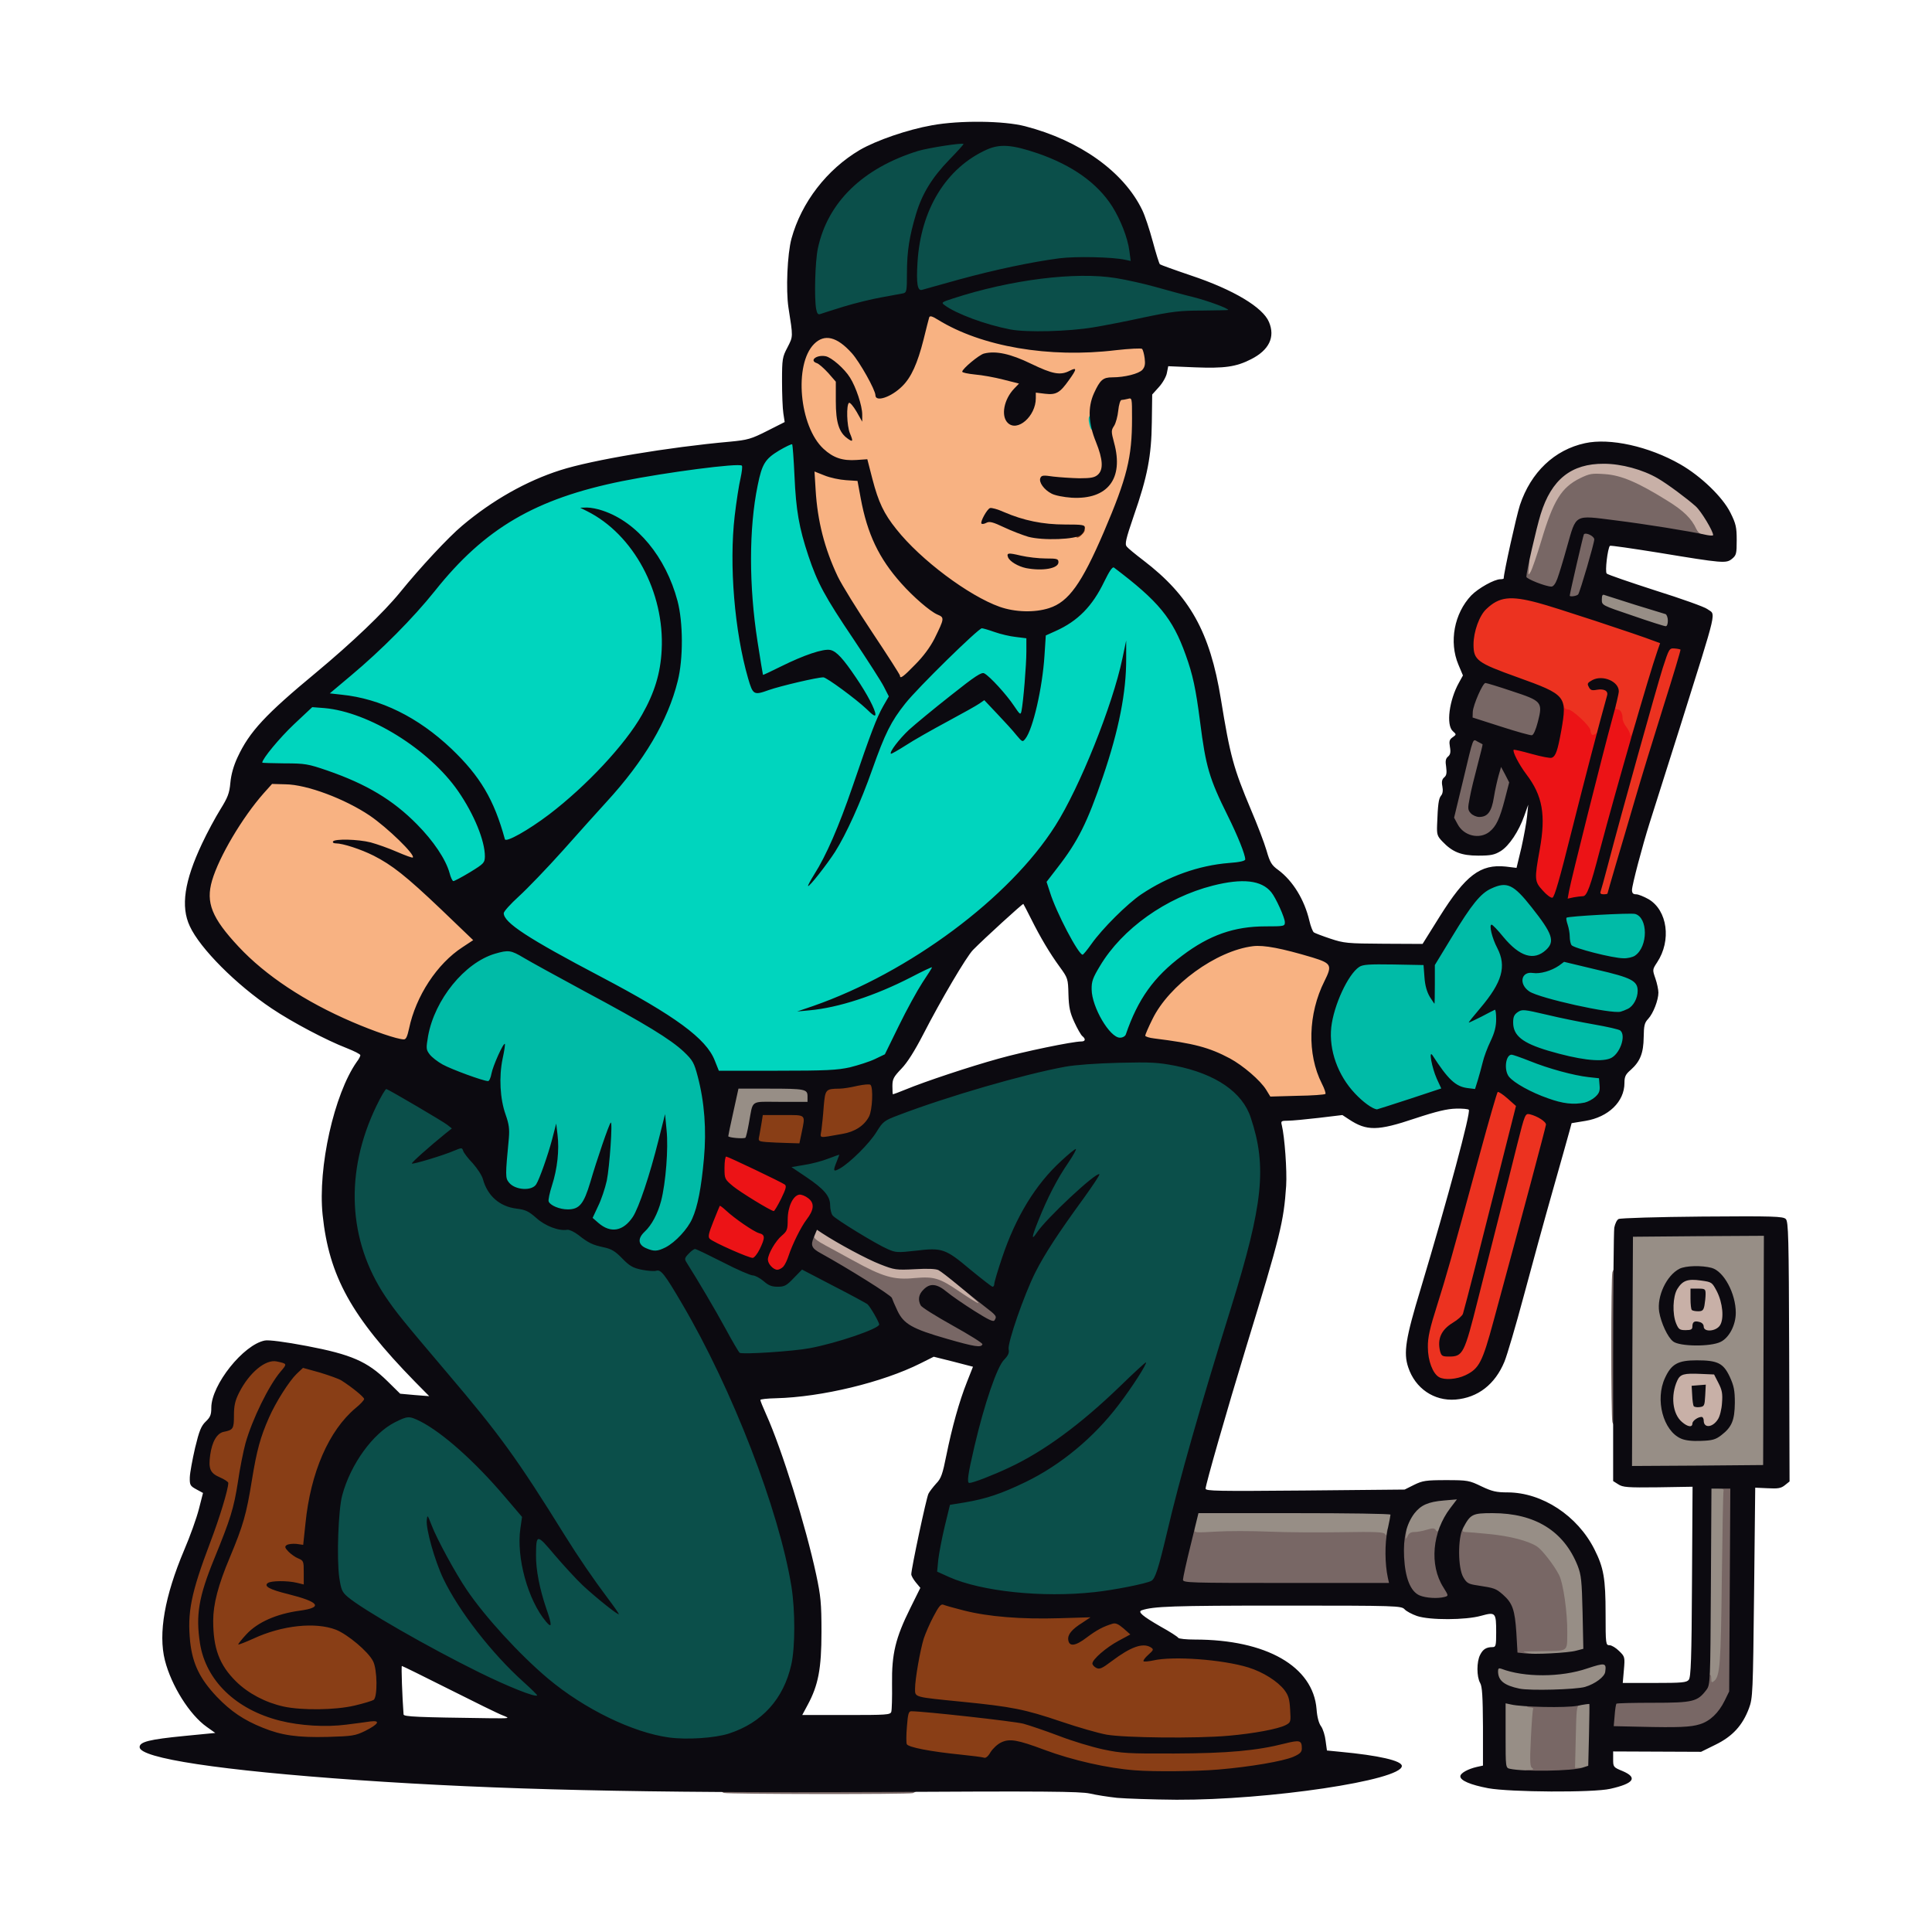
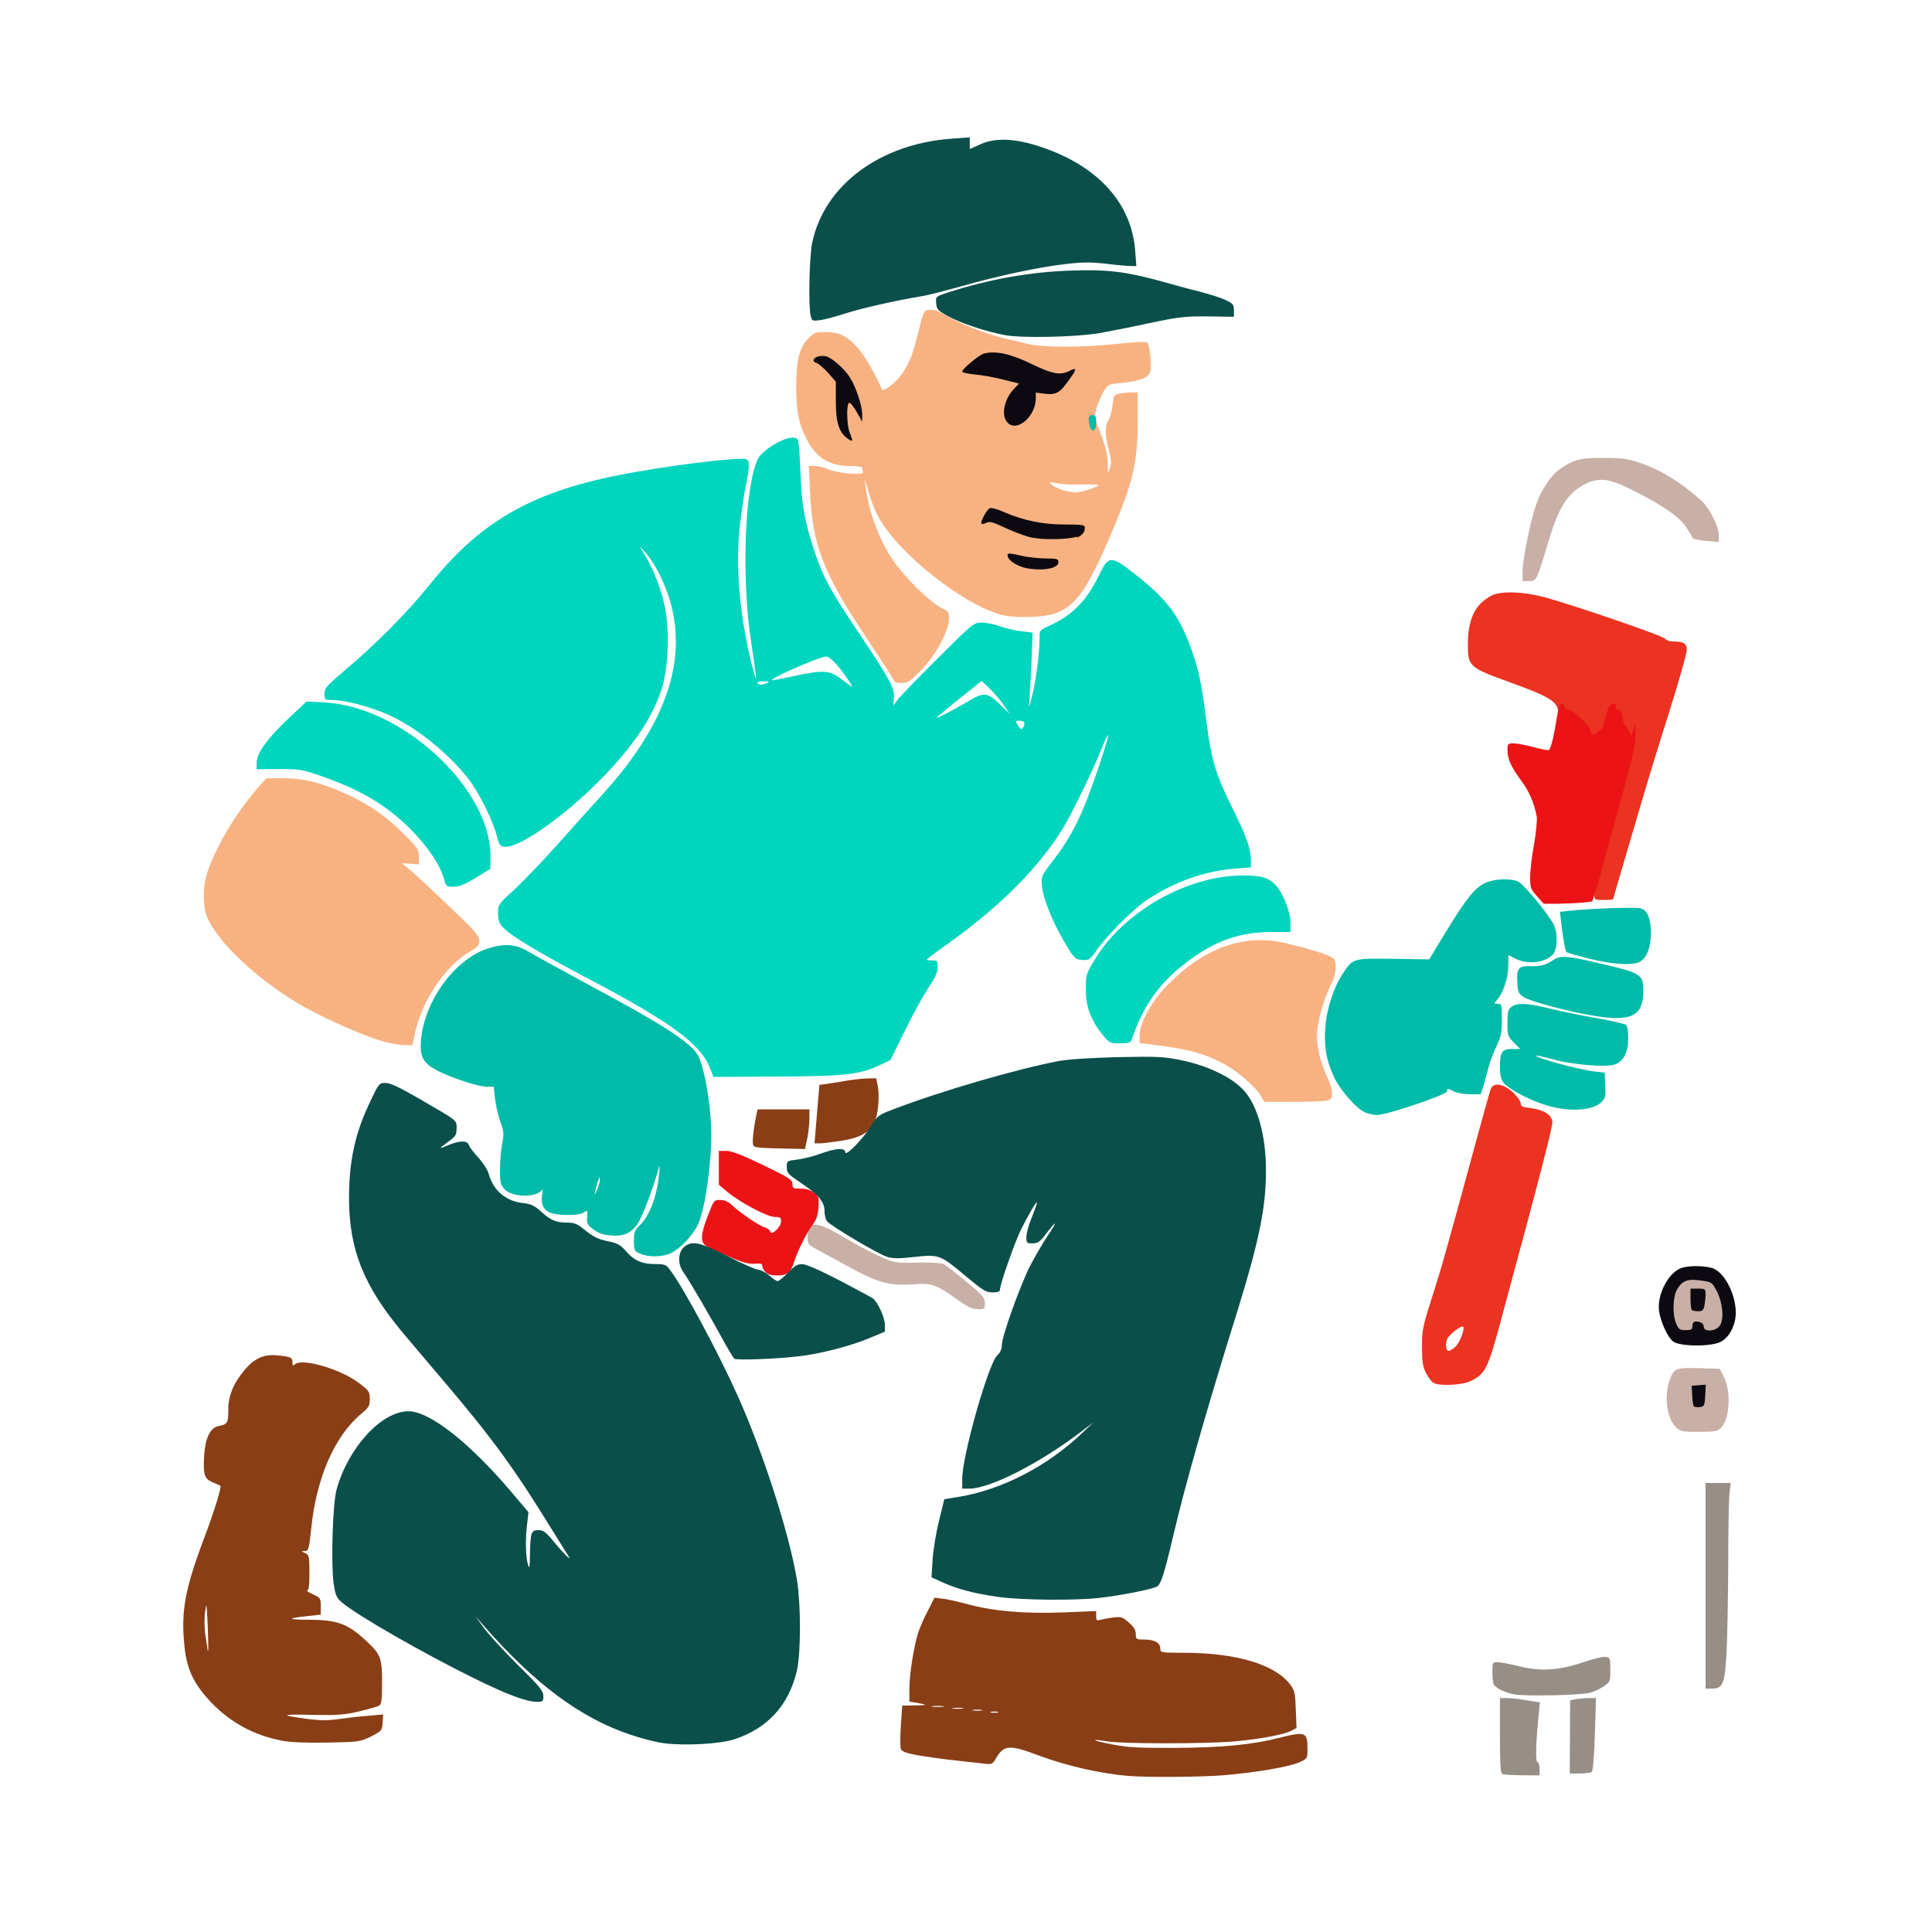
<svg xmlns="http://www.w3.org/2000/svg" version="1.0" viewBox="0 0 1024 1024">
  <path fill="#f8b282" d="M668 580.5c-3-4.9-12.2-12.8-19.1-16.5-11.1-5.9-19.2-8-40.1-10.6l-4.8-.5v-4c0-6.8 6.3-18.2 15-27 19.4-19.7 40.6-27.2 62.5-22 15.2 3.6 25.2 7 25.9 8.7 1.3 3.5.4 8.8-2.5 14.5-3.7 7.4-6.9 19.5-6.9 26.2 0 6.2 2.4 15.6 5.6 21.8 1.3 2.7 2.4 6.4 2.4 8.2 0 3.1-.4 3.5-3.1 4.1-1.7.3-9.8.6-17.9.6h-14.8l-2.2-3.5zm-465.2-28.6c-9.6-2.7-29.5-11.5-41.6-18.2-20.8-11.8-40.8-29.3-49.2-43.3-3-5.1-3.5-6.8-3.9-13.5-.4-9.5 1.2-15.3 7.9-28.7 5.1-10.3 13.3-22.3 20.8-30.8l4.4-4.9h9.6c11.2.1 21.2 2.8 35 9.4 11.5 5.7 19.2 11.1 28.3 20.2 7.3 7.3 7.9 8.2 7.9 12v4.1l-4.5-.4-4.5-.3 4.2 3.5c2.4 1.9 11.6 10.5 20.5 19 14 13.3 16.3 15.9 16.3 18.5 0 2.5-.8 3.4-4.2 5.4-13.6 7.7-26.4 26.6-30 44.3l-1.2 5.8-4.6-.1c-2.5 0-7.5-.9-11.2-2zM474 361.1c0-.5-6.6-10.8-14.6-22.8-23.2-34.7-28.9-49.5-30.1-78.5l-.6-12.8h3.2c1.7 0 4.8.7 6.9 1.6 5.1 2.3 19.4 3.5 18.7 1.6-.3-.8-.5-1.8-.5-2.3 0-.5-3-.9-6.7-.9-11.4-.1-18.7-5-23.7-16.1-3.5-7.5-4.6-14.1-4.6-26.9 0-13 1.8-20 6.5-24.7 3-3 3.9-3.3 9-3.3 7.3 0 11.4 2 17 8.2 3.7 4.1 10.9 16.5 12.7 21.9.7 2.2 8.3-3.6 11.6-9 3.8-6.1 4.9-9 8.1-21.8 2.7-10.8 2.7-10.8 5.9-11.1 2.3-.2 4.9.7 9 3.2 7.2 4.3 21.2 9.8 31.2 12.1 4.1.9 9.1 2.1 11 2.6 7.8 2.1 27.7 2.2 45.6.4 13.5-1.4 17.7-1.6 18.6-.7.7.7 1.4 4.4 1.6 8.3.4 5.6.1 7.4-1.3 8.9-1.8 2-8.7 3.7-16.5 4.2-3.8.3-4.8.8-6.7 3.7-1.3 1.9-3 5.8-3.9 8.7-1.5 5.2-1.5 5.3 2.1 14.4 2.5 6.7 3.5 10.9 3.6 15.4.1 5.8.2 5.9 1.2 2.7.8-2.6.7-4.7-.6-9.6-2.1-7.9-2.2-12.9-.1-16 .8-1.3 1.8-4.8 2.1-7.8.5-5.1.8-5.5 3.6-6.1 1.6-.3 4.5-.6 6.3-.6h3.4v13.9c0 23.9-2.2 33.2-15 63.2-15.4 35.8-21.8 41.9-44.4 41.9-8 0-11.5-.5-16.8-2.4-16.4-5.8-41.8-24.9-54.7-41.1-6.2-7.7-8.9-13.1-11.8-23-1.9-6.9-2.2-7.3-1.6-3 1.6 13.2 7.3 28.8 14.4 39.1 6.9 10.1 20.6 23.4 26.7 26 2.8 1.3 3.2 1.9 3.2 5.2 0 6.5-7.1 19.6-14.8 27.4-5.9 6-7.1 6.8-10.4 6.8-2.1 0-3.8-.4-3.8-.9zm91.5-79c3.2-.6 1.7-.9-7.5-1.3-6.3-.3-12.6-.9-14-1.3-1.4-.5-2.3-.5-1.9-.2 1 1.2 11.4 3.6 15.4 3.6 2.2 0 5.8-.4 8-.8zm11.8-22.7c2.6-.9 4.9-1.9 5.1-2.2.2-.4-3.6-.5-8.4-.4-4.9.2-11-.1-13.5-.6-4.2-.9-4.6-.8-3.3.5 2 1.9 8.5 4.2 12.4 4.3 1.7 0 5.1-.7 7.7-1.6zm-36.1-40.1c3.1-3.3 4.8-7.3 4.8-11.5 0-3 0-3 5.3-2.7 5.1.3 9.7-1.2 9.7-3.1 0-.6-1.5-1-3.4-1-2.1 0-7.6-2-14-5.1-12.3-6-17.6-7-22.4-3.9-4.1 2.5-3.4 4 2 4 2.2 0 7.6 1 11.9 2.2 7.8 2.1 7.9 2.2 7.9 5.3 0 2-.8 3.9-2.1 5.1-3.3 2.9-6 9.4-4.8 11.6 1.3 2.4 2.1 2.3 5.1-.9zm-91-11.2c-.3-.9-1.4-2.9-2.4-4.6l-1.8-3v5.1c0 4.9.1 5.1 2.4 4.7 1.8-.4 2.3-1 1.8-2.2z" />
  <path fill="#c8b0a7" d="M888 756.1c-5.1-5.1-6.2-18.3-2.2-26.8 2-4.1 3.2-4.5 15.7-4.1l10 .3 2.3 4.5c3.7 7.4 3 21.8-1.3 26.4-2.2 2.3-3 2.5-12 2.5-9.3 0-9.9-.1-12.5-2.8zm-2.6-51.6c-2.2-5.4-1.9-20.2.6-24.2 3-4.9 5.2-5.7 14.9-4.9 9.7.7 10.8 1.5 13.6 9.5 2 5.9 2 17.9-.1 20.9-1.4 2.1-2.2 2.2-14.5 2.2h-13l-1.5-3.5zm15.5-17.7c.1-.5-.3-.8-.9-.8-.5 0-1 1.2-.9 2.8 0 2.4.1 2.5.9.7.5-1.1.9-2.3.9-2.7zm-393.4 2.1c-11.2-8.1-13.6-8.9-23.5-8.2-12.8.9-18.7-.8-35-9.7-4.1-2.3-10.5-5.8-14.3-7.8-6.2-3.3-6.7-3.8-6.7-6.9 0-9.5 4.2-9.6 19.7-.3 6.4 3.8 15.1 8.5 19.3 10.2 7.2 3.2 7.9 3.3 19.3 3 7.6-.2 12.5.2 14 .9 1.2.7 6.6 4.8 12 9.3 8.7 7.2 9.7 8.4 9.7 11.3 0 3.2-.2 3.3-3.7 3.2-2.9 0-5.5-1.2-10.8-5zM807 302.8c0-6 4-25.9 7.1-35.1 2.5-7.7 7.9-15.7 12.7-19.1 7.4-5.1 10.9-6 23.2-5.9 9.8 0 12.7.4 19.5 2.7 10.8 3.7 22.3 10.8 32.3 20 4.4 4.1 9.2 13.6 9.2 18.2v3.7l-6.7-.6c-3.7-.3-6.9-1-7.1-1.5-.2-.6-1.7-3.2-3.5-5.8-3.5-5.4-12.5-11.6-27.8-19.3-12.8-6.5-18.1-7.2-25.4-3.7-9.6 4.8-14.2 11.9-20 31.3-6 20-6.1 20.3-10.1 20.3H807v-5.2z" />
  <g fill="#00d5be">
    <path d="M375.9 565.2c-4.7-11.7-20.8-23.6-60.4-44.5-30.7-16.2-44.5-24.4-49.2-29.5-1.7-1.9-2.3-3.7-2.3-7.2 0-4.5.2-4.8 8-11.9 4.4-4 15-15 23.5-24.5 8.4-9.5 18.8-21 22.9-25.5 38.6-42 49.1-80.6 31.7-116.6-2.1-4.4-5.5-9.8-7.5-12l-3.6-4 3 5.1c4.7 7.8 8.8 18.6 10.6 28.2 2.4 12.8 1.5 32-2 42.7-5.3 16.5-17.6 33.7-37.2 52.5-18.4 17.6-39 31.5-45.7 30.8-2.7-.3-3.1-.8-4.4-5.8-1.9-7.7-9.1-22.3-14.6-29.6-10.6-14-29.2-28.9-44.1-35.1-9.4-4-22.2-7.3-28.3-7.3-4.2 0-4.3-.1-4.3-3.3 0-3 1.1-4.2 11.2-12.8 15.9-13.3 32.8-30.4 44.3-44.7 26.5-33.2 53.3-48.9 99.6-58.2 23.3-4.8 64.9-10 68.4-8.6 2 .7 1.9 4.1-.5 15.5-1 5.2-2.5 15.7-3.2 23.3-1.8 20.2.5 44.8 6.4 69.1 1.2 4.8 2.3 8.5 2.5 8.3.2-.2-.8-7.7-2.2-16.7-5.7-35-4-85 3.3-99.8 2.1-4.3 13.1-11.1 17.8-11.1 3.1 0 3.3.2 3.8 4.2.3 2.4.7 9.9 1 16.8.5 14.3 2.3 24.2 7.1 38.7 4.8 14.3 8.6 21.4 23.9 44.1 16.3 24.3 18.9 29.1 18.4 34.3l-.4 3.9 2.4-3.2c1.4-1.8 11-11.7 21.4-22 18.5-18.5 18.9-18.8 23.1-18.8 2.4 0 6.8.9 9.9 2 3.1 1.1 8.2 2.3 11.4 2.6l5.7.7-.6 15.6c-.4 8.6-.9 17.9-1.1 20.6-.5 4.5-.3 4.2 1.4-2.5 2-7.9 4-22.8 4-30.5 0-4.5 0-4.5 5.3-6.9 12-5.4 19.6-13.2 26-26.3 5.4-11.4 6.4-11.3 21.3.6 15.3 12.3 21.7 21.1 27.8 38.1 3.8 10.5 5.4 17.9 7.7 35.8 3 23.5 4.8 29.8 14.7 49.7 6.7 13.5 9.2 20.5 9.2 26v4.2l-8.6.7c-16.2 1.3-32.3 7.1-46.5 16.6-7.5 5-20.7 18.2-26.4 26.3-3.8 5.4-4.2 5.7-7.9 5.5-3.7-.3-4.1-.6-9.2-9.1-6.4-10.7-11.5-23.4-12.2-30.3-.4-4.9-.2-5.3 5.3-12.4 10.9-14.2 15.8-24.1 24.5-49.5 6.1-18.1 7.2-23.8 2-11-5.6 13.7-16.3 35.6-21.2 43.5-12.6 20-32.1 39.7-57.8 58.3-16.3 11.8-15 10.6-11.2 10.7 3 0 3.2.2 3.2 3.6 0 2.6-1.3 5.6-5.1 11.2-2.8 4.3-8.4 14.5-12.5 22.9l-7.4 15.1-5.2 2.5c-11.2 5.3-18.4 6.1-55 6.3l-33.6.2-2.3-5.6zM543 383.3c0-.7-1.1-1.3-2.5-1.3-2.5 0-2.5 0-.9 2.6 1.3 1.9 1.9 2.2 2.5 1.2.5-.7.9-1.9.9-2.5zm-30.1-11.4c8.5-5.2 10.3-5.1 17 1.4l5.4 5.2-3.1-4.5c-1.6-2.5-5-6.4-7.4-8.8l-4.5-4.3-11.4 9.1c-6.3 5.1-11.8 9.6-12.4 10.2-1.4 1.4 8.8-3.8 16.4-8.3zm-64-12.5c-5-7.3-9-11.4-11-11.4-3.5 0-29.8 11.5-28.7 12.5.2.2 5.3-.8 11.3-2.1 16.1-3.4 19-3.3 25.5 1.6 2.9 2.2 5.5 4 5.7 4 .2 0-1-2.1-2.8-4.6zm-42.4 2.6c1.6-.7 1.2-.9-1.8-.9-2.3-.1-3.6.3-3.2.9.7 1.2 2.3 1.2 5 0z" />
    <path d="M584.6 548.7c-6.3-7.7-9.1-15.1-9.1-24.2 0-7.8.2-8.3 4.5-15.5 15.4-25.8 49.2-45 78.9-45 9.9 0 14.3 1.4 17.9 5.9 3.6 4.5 7.2 13.8 7.2 18.9v5.2h-10.3c-16.5 0-29.7 4.6-44.1 15.5-15.1 11.3-23.5 23.1-29.9 41.8-.5 1.3-1.8 1.7-6.1 1.7-5.2 0-5.6-.2-9-4.3zm-349.3-82.9c-2-7.3-8.5-17-17.3-25.9-12.7-12.9-26.6-21.2-47.5-28.5-10.4-3.6-11.6-3.8-22.7-3.8l-11.8.1v-3.4c0-5 5.5-12.7 16.8-23.4l9.7-9.1 9.5.5c41.3 2.2 88.1 45.6 88 81.6l-.1 6.6-7.8 4.8c-5.8 3.5-8.9 4.7-11.8 4.7-3.7 0-3.9-.2-5-4.2z" />
  </g>
  <g fill="#978e86">
    <path d="M796.3 940.3c-1-.3-1.3-5.4-1.3-20.4V900h3.6c1.9 0 6.7.5 10.6 1.2l7 1.1-.6 5.6c-1.5 14.8-1.9 26.1-.7 26.1.6 0 1.1 1.5 1.1 3.5v3.5l-9.2-.1c-5.1 0-9.9-.3-10.5-.6zm35.8-19.7.1-19.4 3-.6c1.7-.3 4.8-.6 6.9-.6h3.8l-.6 19.3c-.4 12.2-1 19.5-1.7 19.9-.6.4-3.5.8-6.4.8H832l.1-19.4zM802.3 898c-5.3-1.1-9.9-3.5-10.7-5.5-.3-.9-.6-3.9-.6-6.6 0-4.7.1-4.9 2.8-4.9 1.6 0 6.6 1 11.2 2.1 11.3 2.9 21.1 2.3 33.9-2 5.2-1.8 10.6-3.1 12-2.9 2.5.3 2.6.6 2.6 6.8s-.1 6.5-3.4 8.7c-1.8 1.3-5 2.8-7 3.4-4.5 1.4-35.2 2.1-40.8.9zM904 840.5V786h13.3l-.6 5.3c-.4 2.8-.7 20.1-.7 38.2-.1 18.2-.5 39.2-.9 46.7-.9 16.1-2 18.8-7.6 18.8H904v-54.5z" />
-     <path d="M805.8 879.4c-2.4-.5-2.8-1-2.8-4V872h10.8c5.9 0 11.3-.4 11.9-.8 1.7-1.1 1.9-15.8.3-24.2-1.3-7.3-2.7-10.4-8.1-17.6-4.4-6-6.8-7.7-14.5-10.3-4.9-1.6-22.8-4.1-29.6-4.1-1.4 0-1.8-.8-1.8-3.6 0-3.9 1.2-6.7 4.3-10.1 1.9-2.2 2.8-2.3 14.8-2.3 10.8 0 14 .4 20.6 2.5 10.1 3.2 16.4 7.3 21.3 14.2 7.6 10.7 8.4 13.9 8.8 39l.4 22.2-3.9 1.1c-4.1 1.1-28 2.2-32.5 1.4zM742 813.6c0-5.8 1.6-10.5 5-14.9 3.6-4.5 7.6-6 18.3-6.5l9.7-.5v3.2c0 2.1-1.1 4.6-3 6.9-1.6 2-3.9 5.9-5 8.5-2 4.6-2.3 4.8-5.8 4.7-9.1-.4-11.4-.1-11.9 2-.4 1.5-1.4 2-3.9 2H742v-5.4zm-11 2.5c0-.5-14.3-1-31.7-1.1-43.6-.4-50.5-.3-60.5.4l-8.8.7V812c0-2.3.5-6.1 1.1-8.6l1.1-4.4H740v3.9c0 2.2-.5 6.2-1.2 9-1.1 4.9-1.3 5.1-4.5 5.1-1.8 0-3.3-.4-3.3-.9zm131.2-99.8.3-63.8 37.8-.3 37.7-.2-.2 63.7-.3 63.8-37.8.3-37.7.2.2-63.7zm47.3 41.3c7.4-5.7 9-14.8 4.3-24.9-2.1-4.5-3.5-6.1-6.2-7.2-5.1-2.1-12.4-1.9-16.4.5-3.6 2.2-8.2 10.7-8.1 15 0 3.5 2.2 9.4 5 13.5 4.7 6.8 14.6 8.2 21.4 3.1zm-.5-49.4c4.7-2.3 8.3-9.3 7.5-14.5-.7-5-4.1-12-7.4-15.6-3.3-3.5-10.5-5-15-3.1-7.1 2.9-12.8 13.8-10.9 20.9 1.5 5.4 4.5 10.8 7 12.5 3.2 2.2 14.2 2.1 18.8-.2zM387.3 606.3c-4.2-.4-4.3-.5-4.3-4.1 0-2 1.2-9.2 2.7-15.9l2.7-12.3h19c10.5 0 20.1.3 21.4.6 2 .6 2.2 1.3 2.2 6.5v5.9h-28.9l-.7 3.8c-2.9 16-2.8 15.7-6.5 15.8-1.9.1-5.3-.1-7.6-.3zm475-277-16.3-5.5V312h3.1c1.7 0 10.4 2.3 19.2 5.1 8.9 2.8 16.8 5.2 17.5 5.5.8.2 1.2 2.4 1.2 6.4v6l-4.2-.1c-2.4 0-11.6-2.5-20.5-5.6z" />
  </g>
-   <path fill="#786765" d="M383.8 950.3c-1-.2-1.8-1.1-1.8-1.9 0-1.2 7.6-1.4 52-1.4 43.6 0 52 .2 52 1.4 0 .7-1 1.6-2.2 2-2.6.7-97.4.6-100-.1zm427-9.5c-1.6-.5-2.8-1.4-2.8-1.9s1.2-.9 2.8-.9c1.9 0 2.3-.3 1.3-.9-1.2-.7-1.3-3.5-.7-15.7.4-8.1.9-15.1 1.2-15.6.3-.4-.4-.8-1.6-.8-1.3 0-2-.5-1.8-1.2.6-1.8 28-3.1 29-1.5.5.7 0 1.3-1 1.5-1.5.2-1.7 2.1-2 16.7l-.4 16.5h2.6c1.9 0 2.6.5 2.6 1.9 0 1.5-1.1 1.9-6.1 2.5-8.8.9-19.9.6-23.1-.6zm54.9-22.5-13.9-.4.7-8.7c.4-4.8.9-8.9 1.2-9.2.3-.3 9.1-.5 19.6-.5 16.2 0 19.7-.3 22.4-1.8 3.4-1.8 7.3-6.2 7.3-8.2 0-.7.9-1.5 2-1.8 1.6-.4 2 0 2 2 0 2.1.2 2.3 1.5 1.3 3.1-2.6 3.6-8.9 4.1-54 .3-25 .7-46.1.9-46.7.3-.8-.4-1.3-1.6-1.3-4.2 0-1.1-2.5 3.5-2.8l4.7-.3-.3 56.8-.3 56.8-2.4 4.9c-3.1 6.3-7.7 10.8-12.7 12.4-4.5 1.5-18.8 2.1-38.7 1.5zm-65-49.8c-.8-12.2-2-15.8-7.1-20.3-3.8-3.3-4.4-3.5-13.5-4.9-4.8-.7-5.7-1.2-7.5-4.2-2.2-3.9-3.4-17.4-2.2-25.6.6-3.9 1-4.5 3.1-4.5 1.8 0 2.3.4 1.9 1.5-.4 1 0 1.5 1.3 1.5 1.1 0 6.9.5 12.9 1.1 11 1.1 20.5 3.6 25.1 6.6 2.7 1.8 9 9.9 11.6 15 2.3 4.4 4.5 20.1 4.4 30.7-.2 10.4 1.1 9.5-14.7 9.8-10 .1-10.2.2-5.2 1.1 3.3.6 8.5.6 14.2.1 8.1-.9 10.6-.5 8.2 1-.5.3-7.9.8-16.4 1.1l-15.5.6-.6-10.6zm-51.3-19.9c-5.5-2.4-7.7-8.9-8.2-23.9-.4-11.6-.2-13 1.4-14.2 2.8-2.1 3-1.9 2.7 2.3-.3 3.1-.2 3.4.7 1.5.6-1.6 1.8-2.3 3.6-2.3 1.5 0 4.4-.5 6.6-1.2 3.3-1 4.1-.9 4.8.2.7 1.1 1.1.9 1.8-1 1.8-4.6 2.6.7 1.3 8.4-1.3 8.2-.1 13.9 4.3 20.7 3.3 4.9 3.5 9.4.4 10.3-4.1 1.1-16.2.6-19.4-.8zM624 837.3c0-5.7 4.8-26.5 6.4-27.5 1.8-1.2 2.6-.9 2.6 1 0 1.6.9 1.6 11.3 1 6.1-.4 18.9-.4 28.2 0 9.4.4 26.8.5 38.9.3 17.7-.3 22-.1 22.7 1 .6 1 .9.8.9-.8 0-2.4 1.9-4.2 2.2-2.1.1.7.3 4.9.3 9.3.1 4.4.5 11.3 1 15.3l.8 7.2H624v-4.7zm230.6-83.5c-.8-3-.8-76.6 0-79.5.4-1.3 1.3-2.3 2-2.3 1.2 0 1.4 6.9 1.4 42s-.2 42-1.4 42c-.7 0-1.6-1-2-2.2zm-355.7-41.2c-18.5-5.3-22.9-7.9-26.2-14.8-1.4-2.9-2.7-6-3-6.9-.5-1.5-36.7-23.9-38.6-23.9-2.3 0-4.2-4-3.9-8.1.2-3.7.7-4.5 2.5-4.7 1.6-.2 2.1.1 1.8 1-.4.9 1.7 2.6 6.2 5 3.7 2 10.2 5.5 14.3 7.8 16 8.8 21.8 10.5 32.7 9.4 10.4-.9 13.2-.1 23.9 7.2 5.3 3.6 9.8 6.3 10 6.1.2-.2-3.7-3.7-8.6-7.7-5-4.1-9-7.5-9-7.7 0-.7 4.6 2.1 12.2 7.4 4.2 2.9 8.2 5.3 8.9 5.3.6 0 2.9 1.4 5 3.1 3.1 2.5 3.9 3.7 3.9 6.4 0 9-4.1 8.9-18.3-.2-5.7-3.8-12.1-8.1-14.2-9.7-2.9-2.3-4-2.7-5.3-1.9-4.1 2.6-2 4.6 14.6 13.8l16.3 9-.3 4-.3 4-5 .2c-3.4.1-9.8-1.2-19.6-4.1zM774.3 445c-3.5-1.4-6.3-6.8-6.3-12 .1-2.5 2.2-13.3 4.8-24 4.8-19.3 4.8-19.5 7.6-19.8 1.6-.2 4.1.2 5.7.8 3.8 1.6 3.8 4.6-.1 18.9-4.2 15.5-4.6 18.9-2.6 19.7 2.3.9 4.6-1.3 4.6-4.3 0-1.4.9-6.5 2.1-11.4l2.1-8.9h3.4c2.9 0 3.6.5 5.4 4 2.5 5 2.5 7.4-.4 18.5-4.2 16.3-7.1 19.5-17.5 19.4-3.6 0-7.6-.4-8.8-.9zm18.2-56.9-15-4.8v-5.9c.1-4.3.8-7.6 2.9-12.1 2.8-6.2 2.9-6.3 6.9-6.3 2.3 0 9.9 1.9 17 4.3 16.8 5.5 17.7 7 13.9 22.2l-1.8 7-4.5.2c-3 .2-9.1-1.3-19.4-4.6zm36.8-75.3.5-6.3-1.5 3.8c-1.4 3.4-1.8 3.7-5.7 3.7-2.3 0-7-.9-10.4-2.1l-6.2-2.1v-5.4c0-4.2.3-5.4 1.5-5.4.9 0 2-1 2.5-2.2.6-1.6.7-.6.4 3.2-.5 5.2-.4 5.3.9 3 .8-1.4 3.3-8.7 5.6-16.3 6.4-21.5 10.7-28.4 20.7-33.3 5-2.4 6.2-2.6 13.1-2.1 8.6.6 17.3 4.3 32.9 14 8.8 5.4 13 9.6 15.5 15.1.7 1.4 1.8 2.6 2.6 2.6.7 0 1.3.5 1.3 1 0 1.5-8.6 1.2-17.6-.5-4.4-.8-16.2-2.6-26.4-3.9-16.2-2.2-18.7-2.3-20-1.1-1.2 1.3-1 1.5 2.2 1.5 6 0 6.8.7 6.8 6 0 4.1-6.6 28.9-8.5 32-.3.5-2.9 1-5.7 1h-5.1l.6-6.2z" />
  <g fill="#00bba7">
    <path d="M339.3 664.5c-3.1-1.3-3.3-1.7-3.3-6.8 0-4.5.4-5.7 2.6-7.8 5.7-5.3 9.5-15.3 10.8-27.9.3-3 .2-4.6-.1-3.5-3 11-8.8 26.3-11.2 29.9-3.7 5.3-7.4 7-14.5 6.4-4-.3-6.5-1.2-9.1-3.2-3.3-2.5-3.6-3.3-3.3-6.6.3-3.6.2-3.7-1.7-2.4-2.7 1.9-14.7 1.8-18.5-.1-3.3-1.7-4.5-5-3.6-9.8.3-1.8.3-2.7-.2-2-2.7 4.2-15.8 4-19.8-.4-2.1-2.3-2.4-3.6-2.4-10.1 0-4.1.5-10.3 1.1-13.7 1.1-5.5 1-6.8-1.1-12.6-1.2-3.5-2.4-9-2.7-12.1l-.6-5.8H258c-4.2 0-18.2-4.5-25.7-8.3-7.1-3.6-9.3-6.7-9.3-13.1.1-21.6 17.4-46.5 36.3-52.1 8.7-2.6 14.3-2 21.2 2.1 3.3 2 17.9 10 32.5 17.9 29.7 15.9 44.7 24.9 52 31.3 4.1 3.6 5.3 5.4 7 11 2.6 8.4 5 25.1 5 35.8 0 17.3-3.2 39.6-7 48.3-2.5 5.5-9 12.5-14.2 15.2-4.4 2.2-11.9 2.4-16.5.4zm-21.4-39v-2l-.8 2c-.4 1.1-1.1 3.4-1.4 5l-.6 3 1.4-3c.8-1.6 1.4-3.9 1.4-5zm405.6-35.9c-4.6-2-13.3-11.9-16.5-18.9-4-8.5-5.4-16.4-4.5-26.6.7-9.7 4.7-21.6 9.5-28.5 5.2-7.7 5.2-7.7 26.6-7.4l18.9.3 9.1-15c10.7-17.5 15.2-23.1 20.8-25.6 4.9-2.2 13.6-2.5 17.5-.5 2.9 1.5 15.8 17.1 18.5 22.5 2.4 4.5 2.1 13.6-.4 16.1-4.4 4.4-13.4 5.3-19.8 2.1l-3.7-1.9-.1 6.2c-.1 6.2-2.8 14.2-6.1 17.8-1.5 1.7-1.5 1.8.5 1.8 2.1 0 2.2.5 2.2 8.3 0 7.1-.4 9.1-3 14.6-1.7 3.5-3.5 8.4-4.1 11-.6 2.5-1.8 6.7-2.6 9.4l-1.5 4.7h-5.6c-3.1 0-7-.7-8.6-1.5-3.5-1.8-3.6-1.8-3.6-.1 0 1.8-32.1 12.6-37.2 12.6-1.8-.1-4.6-.7-6.3-1.4z" />
    <path d="M817.4 585.1c-8.9-3.1-17.9-8.1-20.6-11.4-1.2-1.5-1.8-4-1.8-8 0-8.1 1-9.7 6.4-9.7h4.4l-3.4-3.4c-3.2-3.2-3.4-3.8-3.4-10.4 0-6.2.3-7.3 2.2-8.6 3.1-2.2 8.1-2 20 .9 5.7 1.4 16.8 3.7 24.8 5.1 8 1.4 15.1 3 15.8 3.6.7.6 1.2 3.5 1.2 7.2 0 7.1-2.4 12-6.8 13.7-4.4 1.7-21.5.4-32.2-2.4-5.2-1.4-9.6-2.4-9.8-2.2-1 1 22.8 7.5 30.8 8.4l5.5.6.3 6.8c.3 6.1.1 6.9-2.3 9.1-5.1 4.7-18.8 5-31.1.7zm28.1-46.6c-13.4-2.1-34.4-7.7-37.9-10-2.8-1.9-3.1-2.7-3.4-7.9-.4-7.3.7-8.7 6.7-8.5 5.3.2 8.5-.6 12.3-3.2 3.7-2.7 7.5-2.4 26.3 2.1 20.2 4.7 21.5 5.6 21.5 14.1 0 13.3-6.1 16.5-25.5 13.4zm-3.3-30.4c-6.2-1.6-11.6-3.1-11.9-3.5-.7-.7-1.9-7.5-2.9-16.2l-.6-5.1 5.3-.6c9.7-1.1 34.7-2 37.3-1.3 3.7.9 5.6 5.4 5.6 13.1 0 7.3-1.9 12.6-5.4 15-3.3 2.4-14.6 1.8-27.4-1.4zM577.6 225.8c-1.1-4.2-.7-5.8 1.4-5.8 1.7 0 2 .7 2 4 0 4.5-2.3 5.7-3.4 1.8z" />
  </g>
  <path fill="#ec3220" d="M759.7 732.9c-.9-.5-2.7-2.9-3.9-5.2-1.7-3.4-2.1-6-2.1-13.7-.1-8.7.4-10.9 5-25.5 5.2-16 7.2-23.2 22.4-79 4.5-16.5 8.5-31 9-32.2 1.4-3.8 6.5-3 11.7 1.6 2.3 2.1 4.2 4.8 4.2 5.8 0 1.7.9 2.1 5.1 2.6 7 .9 11.3 3.5 11.7 7.2.2 2.6-6.7 29.5-28.2 108.7-5.9 21.8-7.6 25.2-14.9 28.7-4.7 2.3-16.7 2.9-20 1zm11.5-18.9c2.2-1.7 5.4-9.7 4.3-10.8-.9-.9-7.2 3.9-8.4 6.4-1.2 2.6-.7 6.4.8 6.4.5 0 2-.9 3.3-2zM845 474.1c0-2.7 5.4-23.9 15.5-60.4 2.5-9.3 4.9-17.5 5.2-18.3.4-1-.3-1.4-2.1-1.4-1.7 0-2.6-.5-2.6-1.6 0-.9-.9-2.7-2-4.1-1.1-1.4-2-3.5-2-4.7-.1-5.3-4.2-6-5.4-.9-2.7 11-2.3 10.4-6.9 10.1-3.3-.2-4.3-.7-4.5-2.3-.5-2.7-9.8-11.5-12.1-11.5-1.2 0-2-1-2.4-2.9-1-4.6-5.8-7.4-24.7-14.2-22.4-8.1-23-8.6-23-20.3 0-13.6 3.9-21.5 12.7-26 4.8-2.4 16.3-2.1 27.4.8 14.6 3.9 63.3 20.5 64.5 22.2.6.8 2.4 1.4 4 1.4 5.9 0 7.4 1 7.4 4.6 0 1.8-4.2 16.7-9.4 33.1-5.2 16.4-12 38.6-15.1 49.3-3.1 10.7-7.7 26.2-10.1 34.3-2.4 8.2-4.4 15.1-4.4 15.3 0 .2-2.2.4-5 .4-4.8 0-5-.1-5-2.9z" />
  <path fill="#ec1316" d="M405.7 674.2c-1-1-1.7-2.5-1.7-3.3 0-1.1-1-1.4-4-1.1-3 .3-6.3-.6-13.7-3.8-5.4-2.3-10.8-4.8-12-5.6-3.2-2-3-6.2.9-16.1 3.1-8.1 3.2-8.3 6.5-8.3 2.3 0 4.3.9 6.1 2.6 4.6 4.3 14.8 11.3 17.5 11.9 1.4.4 2.7 1.4 2.9 2.2.5 2.5 5.8-2.3 5.8-5.3 0-2.1-.5-2.4-3.4-2.4-3.9 0-18.2-7.6-25.1-13.3l-4.5-3.8V610h3.9c2.9 0 8.3 2.1 19.5 7.5 13.9 6.7 15.6 7.8 15.6 10 0 2.3.4 2.5 4.4 2.5 2.9 0 5.2.7 7.1 2.2 2.5 1.9 2.7 2.6 2.3 7.8-.3 4.2-1.1 6.5-3.1 9.2-3.1 4.1-7.8 13.4-9.7 19.3-1.9 6.1-3.6 7.5-9 7.5-3.3 0-5.2-.6-6.3-1.8zM814.6 475c-3.3-3.7-3.6-4.5-3.6-10 0-3.4.9-11.3 2.1-17.6 1.1-6.4 1.7-13 1.4-14.7-1.5-7.4-3.9-13.1-8.2-18.9-5.4-7.3-7.3-11.5-7.3-16.3 0-3.3.2-3.5 3.3-3.5 1.8 0 6.5.9 10.5 2s7.7 1.8 8.1 1.5c1.1-.6 2.6-6.8 4.2-16.7.8-5.3 1.6-7.8 2.5-7.8.8 0 1.4.7 1.4 1.5s.9 1.5 2 1.5c2.4 0 12 9 12 11.2 0 .9.4 1.9.9 2.3 1.1.6 6.1-3.7 6.1-5.2 0-.5.7-3.3 1.5-6.1 1.2-3.9 2-5.2 3.5-5.2 1.3 0 1.8.5 1.4 1.5-.4.9 0 1.5.9 1.5 1.6 0 2.7 2 2.7 4.9 0 1 .9 3 2 4.4 1.1 1.4 2 3.3 2.1 4.4 0 1 .6 0 1.4-2.2l1.3-4 .1 6c.1 4.5-1.5 11.6-6.3 29-3.5 12.7-7.8 28.4-9.6 35-1.7 6.6-4 14.8-5.1 18.1l-2 6.2-5.2.6c-2.9.3-8.6.5-12.8.6h-7.7l-3.6-4z" />
  <path fill="#893e16" d="M598.5 941.3c-14.6-1.1-33.4-5.4-47.8-10.8-15.6-5.9-18.6-5.7-22.7 1.3-2.1 3.5-2.1 3.5-7.8 2.8-3.1-.3-10-1.1-15.2-1.7-5.2-.5-13.4-1.7-18.2-2.5-7-1.3-8.8-2-9.4-3.6-.3-1.1-.3-6.6.1-12.4l.7-10.4 6.7-.1c6.9-.1 7.1-.3.9-1.4l-3.8-.6v-6.8c0-7.7 2.3-22.1 4.6-29.6.9-2.7 3.2-8.1 5.2-11.8l3.5-6.9 4.1.5c2.3.2 8.5 1.6 14 3.1 13.7 3.6 29.6 5 50.4 4.2l17.2-.7v2.7c0 2.3.3 2.5 2.3 1.9 1.2-.3 4.3-.9 6.8-1.2 4.1-.5 5-.2 8.2 2.7 2.7 2.3 3.7 4 3.7 6.1 0 2.8.2 2.9 4.8 2.9 5.3.1 8.2 1.7 8.2 4.9 0 2 .4 2.1 12.3 2.1 27.7 0 48.4 6.1 56.5 16.8 2.4 3.2 2.7 4.5 3 13.3l.4 9.8-2.9 1.5c-4 2-16.6 4.4-30.3 5.6-14.9 1.3-58.7 1.3-66.9 0-10.1-1.7-8.2-.4 2.6 1.6 8 1.6 14.1 1.9 33.3 1.8 24.9-.1 41-1.7 55.4-5.4 13.6-3.4 14.6-3 14.6 6.1 0 5-.1 5-4.4 7-5.5 2.4-23.1 5.4-39.9 6.8-11.6 1-40.3 1.2-50.2.4zm-69.7-34c-1-.2-2.6-.2-3.5 0-1 .3-.2.5 1.7.5s2.7-.2 1.8-.5zm-8.5-1c-1.3-.2-3.3-.2-4.5 0-1.3.2-.3.4 2.2.4s3.5-.2 2.3-.4zm-10-1c-1.3-.2-3.5-.2-5 0-1.6.2-.5.4 2.2.4 2.8 0 4-.2 2.8-.4zm-10.5-1c-1.6-.2-4-.2-5.5 0-1.6.2-.3.4 2.7.4s4.3-.2 2.8-.4zm-350.3 18.3c-14.8-2.8-27.3-9.6-37.5-20.2-9.2-9.7-13-17.5-14.2-29.6-2-18.8.2-30.6 10.6-58.1 5.2-13.8 9.1-26.5 8.4-27.2-.2-.2-2-1-4-1.8-4.5-1.9-5.2-4.1-4.6-14.1.6-9.4 3.2-14.8 7.4-15.7 5-1 5.4-1.6 5.4-8.7 0-7.6 2.8-14.2 8.8-21.3 5.2-6.1 10.3-8.3 17.5-7.5 7 .7 7.7 1.1 7.7 3.8 0 1.7.2 1.8 1.5.8 3.8-3.2 23.8 2.6 33.3 9.7 5.9 4.4 6.2 4.9 6.2 8.8 0 3.6-.5 4.5-4.5 7.8-14.2 11.9-23.9 34.1-26.6 61.3-1.1 10.5-1.4 11.4-3.3 11.5-2.1 0-2 .1.2 1.1 2 1 2.2 1.7 2.2 10.5 0 6.8-.3 9.3-1.2 9.3-.7 0 .6.9 3 2 4 1.8 4.2 2.1 4.2 6.3v4.5l-6.5.7c-11.7 1.2-11.6 2 .3 2 14.6.1 20.1 2 29.1 10.1 8.9 8.1 9.6 9.7 9.6 23.2 0 8.9-.3 11.5-1.5 12.2-.8.5-5.6 1.9-10.7 3.1-7.8 1.8-11.5 2.1-25.2 1.8-16.5-.4-17.1.2-1.9 2.2 6.4.8 10.8.9 16.5 0 4.3-.6 11.3-1.4 15.6-1.7l7.8-.7-.3 4.4c-.3 4.2-.5 4.4-6.2 7.3-5.8 2.8-6.5 2.9-23 3.2-11.4.2-19.4-.1-24.1-1zm-39.4-61.1c-.6-12.1-.7-12.6-1.4-7-.5 3.6-.4 8.6.2 12.5.6 3.6 1.1 6.9 1.1 7.4s.1.7.3.5c.2-.2.1-6.2-.2-13.4zm293.2-253.2c-4.2-.4-4.3-.5-4.3-3.9 0-1.9.6-6.4 1.2-9.9l1.3-6.5H429v4.8c0 2.7-.5 7.4-1.1 10.5l-1.2 5.7-9.6-.2c-5.3-.1-11.5-.3-13.8-.5zm29-9.5c.3-4 .9-11 1.3-15.5l.7-8.3 3.1-.4c1.7-.2 6.5-1 10.6-1.7s9.5-1.3 12-1.3l4.4-.1.9 4.5c1 5.6 0 15.4-1.9 19.1-2.7 5.2-7.5 7.9-17.1 9.5-4.8.7-10.1 1.4-11.7 1.4h-2.9l.6-7.2zM570 282.5c0-2 .5-2.5 2.5-2.5 2.9 0 3.2 1.2.9 3.4-2.2 2.3-3.4 2-3.4-.9z" />
  <g fill="#0b4f4a">
    <path d="M351.6 923.9c-3.8-.5-11.7-2.5-17.5-4.5-26.2-8.7-50.8-27-77.4-57.4l-4.8-5.5 4.7 6.5c2.6 3.6 10.8 12.4 18.1 19.7 11.4 11.2 13.3 13.6 13.3 16.2 0 2.8-.3 3.1-3.3 3.1-5.7 0-15.9-3.8-33.9-12.7-26.2-12.9-61.7-33.2-69.6-40-2.9-2.5-3.4-3.6-4.4-10.3-1.4-10.8-.5-42 1.6-49.5 6.1-22.2 23.8-41.5 38.1-41.5 11.1 0 31.9 16.2 54.3 42.5l9.3 11-.8 7c-.9 8.1-.7 16.7.6 21 .7 2.4.9 1.2 1-5.5.2-11.7.6-13 4.5-13 2.6 0 3.9 1 8.1 6.1 2.7 3.3 5.9 6.8 6.9 7.7 2 1.7 2 1.7.1-1.3-1-1.6-4.7-7.5-8.1-13-19.8-32.2-31.6-48.4-58.5-80-7.5-8.8-16.6-19.6-20.3-24-20.8-24.8-28.6-44.2-28.6-71.5 0-19.9 3.3-34.9 11.5-51.7 4.3-9.1 4.5-9.3 7.9-9.3 2.5 0 7.3 2.3 17.9 8.4 20.8 12.1 19.7 11.2 19.7 15.7 0 3.2-.5 4.2-3.7 6.5-6 4.4-6.1 4.7-1 2.5 6.2-2.7 10.4-2.7 11.2-.2.3 1 2.6 4.1 5.1 6.7 2.4 2.7 4.9 6.5 5.4 8.5 2.4 8.7 8.8 14.4 17.8 15.5 4.7.5 6.4 1.3 10 4.6 5.1 4.6 7.9 5.8 13.8 5.8 3.7 0 5.4.7 8.7 3.4 5.5 4.4 7.5 5.4 13.9 6.7 4.2.9 6 2 8.7 5.2 4.3 4.9 8.4 6.7 15.5 6.7 5 0 5.7.3 7.9 3.3 7.3 9.8 25.6 43.9 36 67.2 13.7 30.8 27.2 73 31.2 97.5 2 13 2 37.9-.1 47.3-4.2 18.4-15.5 30.8-33.3 36.6-7.6 2.5-26.8 3.5-37.5 2zm178.3-77.4c-12.7-1.7-22-4.1-29.8-7.6l-6.4-2.9.6-9.2c.3-5.1 1.8-14.4 3.4-20.7l2.8-11.5 8-1.3c22.5-3.7 47-16.4 65-33.7l6-5.7-7.5 5.7C550.2 776 524.6 789 513.8 789H510v-5.2c0-12.3 13.9-61.1 18.6-65.5 1.6-1.4 2.4-3.3 2.4-5.4 0-4.5 9.3-30.5 14.7-41.4 2.5-4.9 6.8-12.3 9.5-16.4 5.6-8.2 5.1-8.9-.8-1.1-3.2 4.2-4.3 5-7.1 5-3.1 0-3.3-.2-3.3-3.4 0-1.9 1.3-6.7 3-10.7 1.6-4 2.8-7.4 2.6-7.6-.4-.5-4.3 6.2-8.4 14.3-3.2 6.3-11.2 29.2-11.2 31.9 0 1.1-1.1 1.5-3.9 1.5-3.5 0-5.1-1-14.2-8.6-13.6-11.4-14.1-11.6-27.2-10.2-8 .9-11.4.9-14.4 0-4.5-1.3-30.2-16.5-32-19-.7-.9-1.3-3.3-1.3-5.3 0-4.9-3.1-8.6-12.6-15-6.7-4.5-7.4-5.3-7.4-8.3 0-3.3.1-3.3 5.4-4 3-.3 8.6-1.7 12.4-3.1 8.3-3 13.2-3.3 13.2-.8 0 2.6 9.4-7 13.7-13.9 3.3-5.4 4-5.9 11.4-8.7 25.8-9.9 65.5-21.4 87.9-25.7 5.5-1 16.7-1.7 31.5-2.1 20.7-.4 24.1-.3 33.5 1.6 14.1 2.9 27 9.1 33.3 16.1 7.3 8.1 11.7 24 11.7 42.5 0 19.5-3.7 37.5-15.5 75.5-16.4 52.6-27.3 90.8-33.9 119-4.6 19.4-6.3 24.8-8.4 25.9-2.8 1.5-20 4.9-30.4 6-12.9 1.5-41 1.2-52.9-.4z" />
    <path d="M389.3 720.2c-.6-.4-3.9-5.9-7.3-12.2-6.6-12.1-16.9-29.7-20.1-34.2-2.7-3.8-2.5-9.9.4-12.6 4.1-3.9 8.6-3 23.8 4.8 7.5 3.9 14.7 7 15.9 7 1.2 0 3.8 1.4 5.7 3 1.8 1.7 3.9 3 4.5 3 .6 0 3.1-2 5.5-4.5 3.3-3.5 5-4.5 7.4-4.5 2.1 0 9.1 3.1 19.8 8.6 9.1 4.8 17.1 9.1 17.8 9.6 2.6 2.1 6.3 10.2 6.3 13.8v3.8l-8.4 3.5c-10.1 4.2-25.9 8.3-37.6 9.6-11.6 1.4-32.3 2.1-33.7 1.3zm143.2-542.6c-10.2-1.9-23.5-6.4-30.2-10.1-5.2-2.9-5.8-3.5-6.1-6.7-.3-3.6-.3-3.6 6-5.7 22-7.1 43.6-11 65.8-11.7 18.8-.7 29 .6 47.5 5.7 6.1 1.7 15.1 4.2 20.1 5.4 5 1.3 11.2 3.2 13.7 4.4 4.3 2 4.7 2.5 4.7 5.6v3.4l-13.7-.2c-12.4-.1-15.6.3-31.3 3.6-9.6 2.1-21.5 4.4-26.5 5.3-12.7 2.1-41.1 2.7-50 1z" />
    <path d="M429.6 167c-1.2-6.1-.6-31.3.9-38.4 6.4-30.4 35.7-52.3 73.8-55.1l9.7-.7V79l5.8-2.6c8.1-3.6 18.7-3.1 32.9 1.8 29.7 10.2 47.3 29.9 49 55.1l.6 7.7h-2.9c-1.6 0-7.5-.5-13.1-1.2-8.1-.9-12.6-.9-21 .1-14.4 1.6-35.2 6-55.3 11.7-9.1 2.5-18.7 5-21.5 5.4-14.3 2.4-31.1 6.2-40 9-5.5 1.8-11.8 3.5-14.1 3.7-4 .5-4.1.4-4.8-2.7z" />
  </g>
  <g fill="#0c0a10">
-     <path d="M592.1 952.9c-4.6-.5-11.1-1.5-14.5-2.3-5.1-1.1-24.1-1.3-111.1-.8-125.5.6-202.9-1.2-276.5-6.3-73.2-5.1-116-11.6-116-17.5 0-2.8 5.3-4.1 23.7-5.9l16.4-1.6-4.5-3.2c-9.1-6.4-18.8-21.9-22.2-35.3-3.6-14.3-.1-34 10.2-58.4 3.1-7.2 6.6-17 7.8-21.7l2.2-8.6-3.5-1.9c-3.3-1.8-3.6-2.3-3.5-6.4.1-2.5 1.4-9.5 2.8-15.6 2.2-9.1 3.2-11.6 5.7-14 2.4-2.3 2.9-3.6 2.9-7.3 0-12.1 17.1-33.5 28.4-35.6 2-.4 10.6.7 22.2 2.9 23.6 4.5 32.1 8.2 42.7 18.6l6.8 6.7 7.7.7 7.7.6-7.6-7.7c-33.7-34.5-45.5-55.9-48.9-88.4-2.6-25.2 6.1-64 18.1-81.1 1.1-1.4 1.9-3 1.9-3.5 0-.6-3.3-2.2-7.3-3.8-10.4-4-28.7-13.6-39.7-21-18.7-12.5-38-31.8-43.4-43.6-4.9-10.4-2.9-23.9 6.5-43.8 2.7-5.8 7.1-13.9 9.7-18.1 3.9-6.3 4.8-8.5 5.3-14.1.4-4.4 1.7-9 3.8-13.5 6.3-13.6 14.8-22.7 41.6-44.9 19.1-15.9 35.8-31.8 44.5-42.5 10.7-13.2 25.7-29.3 33-35.4 16-13.5 34.1-23.7 52-29.4 16.8-5.4 57.4-12.2 89.9-15.1 9.4-.9 11.2-1.4 19.7-5.7l9.3-4.7-.7-4.6c-.4-2.5-.7-10.2-.7-17.1 0-11.8.2-12.8 2.9-17.9 3-5.9 3-5.2.5-21.1-1.4-9.3-.6-28.3 1.6-36.5 5.3-19.3 18.8-36.7 36.2-47 8.8-5.1 25.3-10.8 38.3-13.1 14.8-2.7 38.1-2.4 49.3.5 29 7.5 52.3 24.1 62.1 44.4 1.4 2.8 3.9 10.4 5.6 16.7 1.7 6.3 3.4 11.8 3.8 12.1.4.3 7.8 3 16.4 5.9 22.5 7.5 38.2 16.9 41.4 24.7 3.4 8 0 14.9-9.5 19.7-8 4.1-14.2 4.9-29.7 4.3l-14.2-.6-.7 3.5c-.3 1.9-2.2 5.3-4.2 7.5l-3.6 4-.2 14.7c-.2 17.8-2.3 28.8-9.6 49.7-4.2 12.3-4.8 14.9-3.7 16.2.7.9 4.6 4.1 8.8 7.3 24.6 18.8 35.3 37.9 41.1 73.5 4.9 30.2 6.7 36.7 16 58.8 3.3 7.7 7 17.4 8.2 21.5 1.8 6.3 2.7 7.8 6.2 10.3 7.8 5.8 13.9 15.8 16.5 26.9.7 3 1.8 5.8 2.4 6.2.6.4 4.5 1.9 8.7 3.3 7.2 2.4 9 2.6 28.3 2.7l20.6.1 9-14.4c13.8-22 21.6-28 35.1-26.6l5.7.7 2.6-10.8c1.3-5.9 2.7-13.4 3-16.7l.6-6-2.1 5.9c-2.9 8.2-8 15.9-12.5 18.7-3.3 2-5.2 2.4-11.9 2.4-9 0-13.7-1.9-19-7.5-2.7-2.8-3-3.7-2.8-8.8.4-10.9.8-13.9 2.1-15.5.9-1 1.1-2.8.7-4.9-.5-2.5-.2-3.8 1-4.8s1.4-2.3 1-5.5c-.5-3.1-.3-4.4 1-5.5 1.2-1 1.5-2.3 1-5.1-.5-3-.3-3.9 1.4-5.1 2.1-1.5 2.1-1.5.1-3.3-3.6-3.3-1.9-16.4 3.3-25.7l2.1-3.8-2.4-5.7c-5.1-12.1-2.2-27.2 6.8-36.7 3.7-3.8 12.2-8.6 15.5-8.6.9 0 1.7-.2 1.7-.4 0-2.9 6.7-33 8.6-38.9 5.8-17.4 18.3-29.3 34.5-32.8 13.2-2.9 33.9 1.7 50.5 11.2 11 6.3 22.5 17.4 26.6 25.7 2.9 5.8 3.3 7.7 3.3 14.5 0 7.2-.2 8-2.5 9.9-3.1 2.5-4.6 2.4-39.1-3.3-13.8-2.2-25.3-3.9-25.6-3.6-1.2 1.3-2.7 13.7-1.7 14.7.6.6 12.3 4.6 25.9 9 13.7 4.3 26 8.7 27.4 9.8 4.6 3.4 6-2.6-14.5 62.7-7.5 23.7-14.7 46.4-16 50.5-3.9 12.3-9.4 33.2-9.4 35.7 0 1.7.6 2.3 2.2 2.3 1.2 0 4.1 1.2 6.6 2.6 10 5.9 12.2 21.9 4.5 33.5-2.5 3.8-2.5 3.9-.9 8.5.9 2.6 1.6 6 1.6 7.5 0 3.9-2.7 11-5.4 13.9-2 2.1-2.3 3.6-2.4 9.7-.1 8.5-1.9 12.9-6.8 17.3-2.8 2.4-3.4 3.6-3.4 7 0 9.9-8.5 18.1-20.7 20.1l-7.3 1.2-1.1 4.1c-.6 2.2-4.6 16.5-8.9 31.6-4.3 15.1-11.2 40.3-15.4 56-4.2 15.7-8.8 31.3-10.2 34.7-5 12.1-14.1 19.1-25.9 20.1-11.4.9-21.4-5.9-25.1-17.1-2.6-7.7-1.4-15.3 6.6-41.6 14.4-48 26.7-93.7 25.5-94.9-.3-.4-3.4-.7-6.8-.6-4.6.1-10.2 1.4-21.7 5.2-19.9 6.7-25.6 6.7-35 .5l-3.5-2.3-12.5 1.5c-6.9.8-14.2 1.5-16.4 1.5-3.5 0-3.8.2-3.2 2.4 1.5 6.2 2.8 24 2.3 32.1-1.3 19.1-3 26.1-21.2 85.5-10.4 34.1-21.5 72.9-21.5 75 0 1.3 6 1.4 52.7 1l52.8-.5 5-2.5c4.5-2.2 6.2-2.5 17-2.5 11.5 0 12.3.2 18.7 3.3 5.7 2.7 7.9 3.2 14 3.2 18.2.1 36.9 12.3 45.9 30.2 4.9 9.7 5.9 15.5 5.9 34 0 16.3.1 16.8 2.1 16.8 1.1 0 3.4 1.4 5.1 3.1 3 2.9 3.1 3.2 2.5 10l-.6 6.9h16.8c14.5 0 17.1-.2 18.2-1.7 1.1-1.3 1.5-11.1 1.7-51.9l.3-50.4-18.3.3c-16.2.2-18.7 0-21.1-1.6L855 785v-65.3c0-35.8.3-66.9.6-69 .4-2.1 1.4-4.2 2.3-4.6.9-.5 20.8-1.1 44.3-1.3 37.8-.3 42.9-.1 44.3 1.3 1.4 1.4 1.6 9.4 1.8 70.3l.2 68.8-2.5 2c-2 1.6-3.6 1.9-9 1.6l-6.7-.3-.6 55.6c-.6 53.3-.7 55.9-2.7 61.3-3.4 9.1-8.7 14.9-17.7 19.3l-7.7 3.8-23.3-.1-23.3-.1v4.2c0 4 .1 4.2 5 6.2 8.2 3.5 6 6.6-6.5 9.4-9 2.1-53.2 1.8-64.7-.3-9.5-1.8-14.8-4.1-14.8-6.3 0-1.7 4-3.9 8.8-5l3.2-.7v-20.6c-.1-16.1-.4-21.3-1.5-23.2-1.9-3.3-1.9-11.3 0-14.9 1.5-3 3.3-4.1 6.6-4.1 1.7 0 1.9-.8 1.9-7.7 0-10.7-.3-11-8-8.9-8.1 2.3-27.2 2.4-34 .1-2.6-.9-5.6-2.5-6.5-3.5-1.8-1.9-3.5-2-65.4-2-57.8 0-67.9.4-74 2.5-2.2.8.3 3 10 8.6 4.9 2.7 9.1 5.4 9.4 6 .4.5 4.3.9 8.8.9 37.8 0 62.7 14.2 64.5 36.9.3 4.2 1.2 7.5 2.4 9.1 1 1.4 2.1 4.9 2.4 7.7l.7 5.1 7.1.7c20.3 1.9 32.6 4.7 32.6 7.5 0 7.6-70.7 18.1-119.4 17.9-12.7-.1-26.9-.6-31.5-1zm53.6-15c16.8-1.4 34.4-4.4 39.9-6.8 3.4-1.5 4.4-2.5 4.4-4.3 0-4.4-1-4.7-9-2.7-14.9 3.8-30.2 5.2-58.5 5.3-24.6.1-28-.1-37.9-2.2-6-1.3-16.6-4.5-23.5-7.2-6.9-2.6-15.4-5.5-18.7-6.4-5-1.3-52.9-6.6-59.4-6.6-1.4 0-1.8 1.4-2.3 8-.4 4.4-.4 8.6-.1 9.4.6 1.7 12.8 4 28.7 5.6 5.9.6 11.4 1.3 12.2 1.6.9.4 2.2-.6 3.5-2.9 1.2-1.9 3.7-4.3 5.7-5.2 4.4-2.1 8.6-1.4 23 4 14.5 5.4 33.2 9.7 47.8 10.8 9.7.8 32.5.6 44.2-.4zm193-1 3.1-1 .4-16.2c.2-8.9.3-16.3.2-16.5-.1-.2-2.9.2-6.3.9-6.1 1.2-29.5.7-35.3-.7l-2.8-.6v17.1c0 16.9 0 17.1 2.3 17.6 7.1 1.6 33.3 1.2 38.4-.6zm-452.3-18.1c17.5-5.7 28.9-18.3 33-36.5 2.1-9.2 2.1-28.6.1-41.3-6.6-40.7-31.3-104.6-58-150-9.2-15.7-11.2-18.2-13.6-17.5-1 .4-4.5.1-7.7-.5-4.8-1-6.5-2-10.4-6-3.7-3.8-5.6-5-9.8-5.9-6-1.3-8.1-2.3-13.4-6.5-2.2-1.7-4.8-2.9-5.9-2.8-4.4.8-11.8-2-16.5-6.3-4-3.5-5.6-4.3-10.4-4.9-9-1.1-15.4-6.8-17.8-15.5-.5-2-3-5.8-5.4-8.5-2.5-2.6-4.8-5.6-5.1-6.6-.6-1.8-.7-1.8-4.8-.1-5.8 2.5-21.8 7.3-22.4 6.8-.4-.4 9.4-9.1 17.8-15.9l3.4-2.7-2.4-1.9c-2.1-1.7-30-18.1-32.3-19-.4-.2-2.8 3.8-5.3 9-16.9 35-15.1 71.3 4.8 101 5.7 8.4 8.6 12 32.6 40.3 27.9 32.8 37.2 45.6 62.6 86.5 7.1 11.4 14.9 22.8 22.7 33.2 3.2 4.2 5.8 8 5.8 8.3 0 1-12-8.6-19-15.1-3.6-3.4-10.3-10.7-15-16.2-9.5-11.3-9.8-11.3-9.9 0-.1 7.7 1.9 17.9 5.4 28.2 3.2 9.2 3.1 10.9-.1 7.1-9.6-11.4-15.8-34-13.6-49.3l.9-6.2-9.2-10.8c-15.9-18.7-32.9-33.8-44.6-39.8-6.1-3-6.7-3-13.7.5-11.6 5.9-23.4 22.2-27.8 38.6-2.1 7.6-3 33.3-1.6 43.5 1 6.6 1.5 7.8 4.4 10.3 7.9 6.8 43.4 27.1 69.6 40 15.4 7.6 29.9 13.4 30.9 12.3.2-.2-3.1-3.4-7.3-7.2-16.7-15-34.2-37.5-42.4-54.6-4.5-9.4-9.3-26.3-8.8-31.1.3-3 .4-2.9 2.6 2.8 2.7 7.1 12.7 25.5 18.5 34 9.6 14.3 28.2 34.6 43.2 47.2 19.2 16.1 44.9 28.6 64.1 31.2 9.5 1.3 24.4.3 31.8-2.1zm-192.8-1.4c7.1-3.6 8.3-5.7 2.7-5-2.1.3-7.8 1.1-12.8 1.7-10.8 1.4-24.4.6-35.1-2.1-23.4-5.9-39.3-21.3-42.4-41-2.3-15-.7-24.6 7.5-44.7 8.7-21.3 10.4-26.8 12.6-40.8 1-7.1 2.9-16.4 4-20.5 3.6-12.8 12.4-30.7 18.6-38 3.6-4.2 3.6-4.2-2-5.4-5.9-1.3-14.6 5.9-20 16.6-2.1 4.2-2.7 6.8-2.7 12 0 7.1-.4 7.7-5.4 8.7-3.6.7-6.2 5.2-7.2 12.3-1 7.3 0 9.6 5.1 11.8 2.5 1.1 4.5 2.4 4.5 3 0 3.3-4.6 18.5-9.6 31.6-10.2 26.9-12.2 37.1-10.6 52.7 1.3 11.6 5.1 19.5 14.2 29.1 7.3 7.6 14.2 12.3 24.2 16.3 10 4.1 18.7 5.3 34.5 4.9 13.2-.4 14.5-.6 19.9-3.2zM651 920c13.7-1.2 26.3-3.6 30.3-5.6 2.9-1.5 2.9-1.7 2.5-8.3-.3-5.5-.9-7.5-3-10.3-3.6-4.7-11.4-9.6-19.1-12-13.6-4.2-39.9-6.2-50.6-3.7-2.4.5-4.6.7-5 .4-.3-.4.8-1.9 2.5-3.4 2.9-2.6 3-2.9 1.3-4-4.2-2.5-10.5-.3-20.6 7.3-5.3 4-6.5 4.5-8.3 3.6-1.1-.6-2-1.6-2-2.3 0-2.2 7.3-8.5 13.8-12l6.3-3.4-3.6-3.2c-2.7-2.3-4.2-3-5.8-2.5-5 1.5-8.5 3.4-13.7 7.3-6 4.6-9.3 5-9.8 1.3-.4-2.8 1.8-5.6 7.6-9.2l4.2-2.8-16.7.5c-20 .6-37.5-.8-50.4-4.1-5.2-1.3-10.1-2.7-11-3.1-1.2-.4-2.4 1-5.1 6.2-2 3.7-4.3 9.1-5.2 11.8-1.9 6.2-4.6 21.5-4.6 26.5 0 4.7-.9 4.4 25.2 7 26 2.6 32.8 3.9 52.3 10.5 8.8 3 19.6 6.1 24 6.9 9.7 1.7 47.7 2.1 64.5.6zm249.9-6.1c5.4-1.6 10-6 13.2-12.5l2.4-4.9.3-53.7.3-53.8h-10l-.3 51.9c-.3 51-.3 52-2.4 54.8-4.7 6.2-7 6.8-28.1 6.8-10.5 0-19.3.2-19.6.5-.2.3-.7 3.1-.9 6.2l-.5 5.7 13.6.3c21 .5 27.2.2 32-1.3zm-634.4-4.7c-2.2-.8-15-7.1-28.5-13.9-13.5-6.8-24.7-12.3-25-12.3-.4 0 .2 16.5.9 25.7.1 1.2 7.4 1.5 45.6 2 11 .1 11 .1 7-1.5zm205.9-1.9c.3-1 .5-7.6.4-14.8-.2-15.9 1.8-24.3 9.7-40.2l5.3-10.7-2.4-2.9c-1.3-1.6-2.4-3.5-2.4-4.3 0-3 8-40.6 9.1-42.7.6-1.2 2.5-3.6 4.1-5.4 2.6-2.6 3.4-5 5.4-15 3-14.8 6.8-28.5 10.9-38.8l3.2-8.1-10.4-2.7-10.4-2.6-7 3.5c-20.1 10.1-52.5 17.9-76.6 18.5-4.6.1-8.3.5-8.3.9 0 .5 1.4 3.9 3.1 7.7 8.3 18.4 21 59.2 26.5 84.9 2.4 11.3 2.8 15 2.8 30.4 0 19.5-1.7 28.2-7.3 38.6l-2.9 5.4h23.3c21.4 0 23.4-.1 23.9-1.7zM187.9 904c4.7-1.1 9.3-2.5 10.1-3 2.2-1.4 2-16.4-.3-20.6-2.6-5.1-13.4-14.1-19.6-16.6-10.9-4.2-28.5-2.4-43.8 4.7-4.2 1.9-7.8 3.3-8 3.1-.2-.2 1.8-2.7 4.4-5.5 5.9-6.3 15.8-10.7 28.1-12.4 12.6-1.7 10.6-4.6-6.1-8.8-9.8-2.4-13.1-4.2-10.7-5.9 1.8-1.2 10.2-1.3 15.3-.1l3.7.9v-6.3c0-6-.1-6.3-2.9-7.5-1.6-.6-3.9-2.3-5.2-3.6-2-2.1-2.1-2.7-.9-3.5.8-.5 3.1-.8 5.1-.6l3.6.5 1.2-11.3c2.7-27.1 12.4-49.3 26.6-61.2 2.5-2 4.5-4.2 4.5-4.8 0-1-6.5-6.3-12-9.8-1.4-.9-6.5-2.7-11.4-4.2l-9-2.5-3.4 3.2c-4 3.9-11.1 15.1-14.6 23.1-4.6 10.4-6.5 17.3-9.1 33.3-2.9 18-4.6 23.9-11.7 40.9-6.2 14.7-8.8 24.8-8.8 33.5 0 14.7 3.3 23.5 12.1 32.2 6.5 6.4 15.7 11.2 25.2 13.3 9.7 2.1 27.4 1.9 37.6-.5zm652.2-9.9c5.4-1.6 10.4-5.4 10.7-8 .7-4.8-.1-4.9-9.5-1.8-14 4.8-33.5 4.8-45.5.2-1.4-.5-1.8-.2-1.8 1.3 0 4.9 3.2 7.5 11.3 9.2 5.5 1.2 30.1.5 34.8-.9zm-4.7-19.2 3.8-1-.4-19.2c-.4-16.9-.7-19.9-2.6-24.8-7.3-18.4-22.6-27.9-45.1-27.9-10.8 0-11.7.5-15.7 8-2.8 5.2-2.7 21.1.2 26 1.8 3.1 2.7 3.6 7.5 4.3 9.1 1.4 9.7 1.6 13.5 4.9 5.1 4.5 6.3 8.1 7.1 20.2l.6 10.5 3.6.4c5.5.7 23.1-.2 27.5-1.4zm-69.7-28.5c2.1-.6 2.1-.6-.7-5.1-7.5-11.8-5.9-29.4 3.7-42l3.5-4.6-7 .6c-8.2.7-12.1 2.4-15.6 6.9-4.2 5.7-5.9 12.7-5.4 23.1.6 11.2 3.4 18.2 8.2 20.3 3.3 1.4 9.6 1.8 13.3.8zm-185.9-2.5c10.4-1.1 27.6-4.5 30.4-6 2.1-1.1 3.8-6.5 8.4-25.9 6.6-28.2 17.5-66.4 33.9-119 17-54.7 19.1-74.7 10.4-100.7-4.4-13.4-18.5-23.1-39.9-27.4-9.2-1.8-12.9-2-30-1.6-11.7.3-23.1 1.1-28.5 2.1-22.2 4.1-62.2 15.7-88.4 25.7-7.4 2.8-8.1 3.3-11.5 8.8-3.7 6.1-14 16.3-19.4 19.4-3.6 2-3.8 1.5-1.7-3.7.8-2 1.4-3.6 1.3-3.6-.2 0-2.8 1-5.8 2.1-3 1.2-8.6 2.7-12.5 3.3l-7 1.2 7.6 5.1c9.8 6.6 12.9 10.3 12.9 15.2 0 2 .6 4.4 1.3 5.3 1.5 2 23.2 15.3 29.3 17.9 4.1 1.8 5.1 1.9 14.8.8 14-1.7 15.7-1.1 29 10.1 6 4.9 11.2 9 11.7 9s.9-.7.9-1.5c0-.9 1.8-7 4.1-13.8 7.3-21.8 17.8-39 31.4-51.4 3.7-3.5 7.2-6.3 7.7-6.3s-1.3 3.3-4 7.3c-5.8 8.4-11 18.5-15.8 30.5-3.6 8.9-3.9 11.1-.9 6.6 4.9-7.5 31.7-32.5 33.2-31 .3.3-3.5 6-8.4 12.8-13.4 18.4-20.6 29.4-25.6 39.3-6 12-14.7 37.2-14.1 40.6.4 1.9-.2 3.3-2.4 5.6-3.7 3.6-10.5 23.5-15.7 45.8-3.6 15.4-4.1 19.5-2.7 19.5 1.9 0 12.3-4 21.2-8.2 18.4-8.6 37.8-22.9 58.6-43 7.4-7.2 13.6-12.9 13.8-12.7.6.7-7.3 13.1-14.5 22.5-13 17.2-30.7 31.9-49.3 40.9-12.8 6.2-20.9 8.9-32.1 10.8l-8 1.3-2.8 11.5c-1.5 6.3-3 14.2-3.4 17.6l-.6 6.3 6.4 2.9c17.1 7.6 49.3 11 76.7 8zm155.8-7.6c-1.6-7.3-1.7-18.1-.2-25.3.9-4.1 1.6-7.8 1.6-8.2 0-.5-22.9-.8-50.9-.8h-50.9l-4.1 16.8c-2.3 9.2-4.1 17.5-4.1 18.5 0 1.6 3.3 1.7 54.6 1.7h54.6l-.6-2.7zm199.1-120.6.2-60.7-34.7.2-34.7.3-.3 60.8-.2 60.7 34.7-.2 34.8-.3.2-60.8zm-158 13.2c7.3-3.5 9-6.9 14.9-28.7 14.8-54.4 27.7-102.9 27.8-104.1.1-1.6-4.5-4.5-8.5-5.5-2.5-.5-2.6-.5-6.8 16.2-2.3 9.3-6.4 25.6-9.2 36.3-2.7 10.7-7.9 31.1-11.5 45.4-7.3 29.1-8 30.5-15.4 30.5-3.5 0-4-.3-4.7-2.7-1.6-6.6.5-11.4 6.7-15.2 2.7-1.6 5.1-3.8 5.4-4.8 1.6-5.4 9.5-36.5 18.2-71l9.9-39.1-4.5-4c-2.5-2.2-4.8-3.7-5.2-3.4-.4.4-4.6 14.9-9.3 32.2-16.2 59.5-17.7 64.5-22.7 80.5-4 12.6-5.1 17.4-5 22.6 0 7.1 2.6 13.9 5.9 15.8 2.9 1.7 9.4 1.2 14-1zM429 714.6c14.6-2.7 37-10.4 37-12.6 0-1.2-4.9-9.7-6.3-10.8-.7-.5-8.7-4.9-17.9-9.6l-16.7-8.7-4.4 4.5c-3.8 4-4.9 4.6-8.5 4.6-3.2 0-4.9-.7-7.5-3-1.9-1.6-4.5-3-5.7-3-1.2 0-8.4-3.1-15.9-7-7.5-3.8-14.1-7-14.7-7-.6 0-2.1 1.1-3.4 2.5-2.2 2.3-2.3 2.8-1 4.8 5.7 9 15 24.7 20.6 35 3.6 6.7 7 12.4 7.4 12.7 1.5 1 28.6-.8 37-2.4zm91.7-2.1c.2-.6-6.9-5-15.7-9.9-8.8-4.9-16.5-9.7-17-10.7-1.6-3-1.1-5.9 1.5-8.4 3.4-3.5 7-3.2 12.3 1.2 2.5 2.1 9.1 6.6 14.6 10.1 7.5 4.7 10.1 6 10.7 5 1.4-2.1 1.1-2.5-5.3-7.4-3.5-2.7-9.9-7.8-14.3-11.5-4.4-3.6-8.9-7.1-10.1-7.7-1.3-.7-5.8-.9-12.5-.5-9.9.5-10.8.4-18.4-2.6-7-2.7-22.4-11-30.8-16.5l-2.7-1.8-1.6 3.8c-1.9 4.5-1.3 6 3.7 8.7 14.3 7.9 37.2 22.2 37.6 23.6.3.9 1.6 4 3 6.9 3.3 6.9 7.7 9.5 26.2 14.8 14.6 4.2 18.2 4.8 18.8 2.9zm-105.5-41.2c.9-1 2.1-3.6 2.8-5.8 1.9-5.8 6.5-15.2 9.5-19.1 4-5.2 4.3-8.7.9-11.3-1.5-1.2-3.7-2.1-4.8-1.9-3.3.5-6.1 6.5-6.1 13.2 0 5.3-.3 6.1-3.1 8.5-3.3 2.7-7.4 9.8-7.4 12.7 0 2.3 2.9 5.4 5 5.4.9 0 2.4-.8 3.2-1.7zm-12.5-9.3c2.9-6 2.9-7.6-.4-8.4-2.8-.8-12.9-7.7-17.6-12.1-1.6-1.5-3-2.5-3.2-2.4-.1.2-1.7 4-3.4 8.3-2.6 6.5-2.9 8.2-1.9 9.2 1.8 1.8 21 10.3 22.8 10.1.8-.1 2.5-2.2 3.7-4.7zm-49.9-.9c5.2-2.7 11.7-9.7 14.1-15.2 2.9-6.4 4.8-16.3 6.2-31.8 1.4-15.2.3-30-3.3-43.6-1.9-7.2-2.6-8.5-7.3-13-7-6.6-20.5-14.9-52.5-32-14.6-7.9-29.2-15.9-32.5-17.9-6.7-4-8-4.2-15.2-2.1-16.1 4.8-31.9 24.3-35.4 43.6-1.1 6.5-1.1 7.2.8 9.7 1.1 1.5 4.2 3.9 6.9 5.4 4.7 2.6 21.6 8.8 24.1 8.8.6 0 1.4-1.8 1.8-4 .7-3.9 6.3-16.5 7.1-15.7.2.2-.3 3.7-1.2 7.8-2 9.6-1.4 21.3 1.6 29.7 1.8 5.1 2.1 7.7 1.7 12.5-1.9 19.9-1.9 21.1.1 23.5 3.2 4 12.1 4.6 14.4.9 1.7-2.6 6.3-15.7 8.4-23.7l2.2-8.5.7 5.9c1 8.1-.1 18.1-2.9 26.8-1.3 4-2.1 7.9-1.8 8.6.8 2.1 5.8 4.2 10.1 4.2 6.2 0 8.5-2.8 12-14.5 3.4-11.7 9.9-30.7 10.8-31.5 1.1-1-.6 23.5-2.1 30.8-.9 4-2.9 10.1-4.6 13.5l-2.9 6.2 3.1 2.7c6.5 5.6 13.1 4.4 18.2-3.2 3.2-4.9 8.9-21.8 13.7-41l3.4-13.5.8 8.5c1 9.5-.4 27.8-2.9 37.5-1.8 6.8-5 12.9-8.8 16.4-3.7 3.5-3.4 6.8.7 8.6 4.3 1.9 6.1 1.8 10.5-.4zm61.2-25.7c2.6-5.4 3-6.8 1.9-7.6-2.2-1.5-30.1-14.8-31-14.8-.5 0-.9 2.7-.9 6 0 5.8.1 6 4.5 9.7 3.9 3.2 19.7 12.9 21.6 13.2.3.1 2.1-2.9 3.9-6.5zm10.9-35.1c2-9.9 2.6-9.3-9.8-9.3h-10.8l-.6 3.8c-.3 2-.9 5.1-1.2 6.9-.7 3.1-.7 3.2 3.6 3.6 2.4.2 7.4.4 11 .5l6.6.2 1.2-5.7zm-28-4.8c2.4-13 .3-11.5 16.7-11.5H428v-2.9c0-3.8-1.2-4.1-20.6-4.1h-16l-2.7 12.3c-1.5 6.7-2.7 12.5-2.7 12.9 0 .8 8.2 1.5 9.1.8.3-.3 1.1-3.6 1.8-7.5zm49.5 5.5c6.7-1.1 11.7-4.4 14.2-9.2 1.8-3.4 2.3-15.3.8-16.8-.5-.5-3.5-.2-6.9.5-3.3.8-7.6 1.5-9.5 1.5-7.4.1-7.6.3-8.4 9.3-.3 4.5-.9 10.1-1.2 12.5-.7 4.8-2.2 4.5 11 2.2zM747 582.5l16.9-5.6-2.4-5.2c-2.6-5.9-4.4-15.6-2.2-12.3 8.2 12.7 12.2 16.5 18.5 17.3l4 .5 1.5-4.8c.8-2.7 2-7 2.6-9.5.6-2.6 2.4-7.5 4.1-11 2.2-4.6 3-7.9 3-11.7 0-3-.3-5.2-.7-5-.5.2-3.6 1.8-7 3.6-3.4 1.7-6.5 3.2-6.8 3.2-.3 0 2.5-3.5 6.1-7.7 11.6-13.7 14-22.1 9-31.8-2.8-5.3-4.5-12.5-3-12.4.5 0 3.3 2.9 6.2 6.5 8.7 10.5 16.2 12.8 22.6 6.9 4.9-4.5 3.5-8.6-7.6-22.6-9.6-12.2-13.1-13.8-21.3-10-5.7 2.5-10.6 8.6-21 25.8l-9 14.8v10.3c0 5.6-.1 10.2-.2 10.2s-1.2-1.7-2.5-3.7c-1.5-2.6-2.5-5.9-2.8-10.3l-.5-6.5-15.9-.3c-12.8-.2-16.3 0-18.2 1.3-5.9 3.9-13.5 20.3-14.8 32-1.3 12.1 3.5 25.5 12.6 35.1 4.3 4.6 9.2 8.1 11.6 8.4.2 0 8-2.5 17.2-5.5zm92.9 1.9c1.7-.4 4.2-1.7 5.6-3 2.1-1.9 2.6-3.2 2.3-6.2l-.3-3.7-5.5-.6c-8-.9-21.2-4.5-31.1-8.5-4.8-1.9-9.1-3.4-9.7-3.4-3.2 0-4.2 8.2-1.4 11.7 2.7 3.3 11.7 8.3 20.6 11.4 8 2.9 13.5 3.5 19.5 2.3zm-137.4-4.6c.3-.3-.5-2.8-1.9-5.5-7.9-15.6-7.3-37 1.4-54.3 4.2-8.4 3.7-9.4-6.3-12.5-16.4-4.9-25.8-6.7-31.6-6-19.5 2.4-44.5 20.6-53.3 38.7-2.1 4.2-3.8 8.2-3.8 8.7s2.1 1.2 4.8 1.5c20.9 2.6 29 4.7 40.1 10.6 7 3.8 16.1 11.6 19.2 16.6l2.2 3.6 14.3-.4c7.8-.1 14.5-.6 14.9-1zm-222.6-2.3c10.4-4.3 34.2-12.2 49.4-16.4 13.1-3.7 39.2-9.1 43.8-9.1 2.2 0 2.5-1.3.5-2.9-.7-.6-2.6-3.9-4.2-7.4-2.3-5-2.9-7.8-3.1-14.7-.2-8.2-.3-8.6-4.6-14.5-5.4-7.4-10.3-15.7-15.2-25.5-2.1-4.1-3.9-7.7-4.1-7.9-.3-.3-20.6 18.2-26.7 24.4-3.5 3.6-16.9 26.3-26.4 44.8-4.5 8.7-8.4 14.9-11.5 18.1-4.2 4.4-4.8 5.5-4.8 9.3 0 2.4.1 4.3.3 4.3.2 0 3.2-1.1 6.6-2.5zm-29.4-11.8c4.4-1.1 10.4-3 13.3-4.4l5.2-2.5 7.4-15.1c4.1-8.4 9.7-18.6 12.5-22.9 2.8-4.2 5.1-7.8 5.1-8.1 0-.3-5.1 2.1-11.2 5.3-18.9 9.7-38.3 16.1-53.8 17.5l-6.5.6 8.5-2.9c51-17.8 104.1-57.3 128.3-95.5 13-20.4 30.4-63.9 35.6-88.7l2-9.5v9.5c.1 17.8-3.9 38-12.3 62.6-8.3 24.4-13.3 34.4-24.2 48.4l-5.7 7.4 1.8 5.5c3.3 10.7 15.1 33.1 17.3 33.1.4 0 2.5-2.6 4.7-5.7 5.8-8.2 19-21.3 26.4-26.3 14.2-9.5 30.3-15.3 46.5-16.6 5.7-.4 8.6-1.1 8.6-1.9 0-2.6-4-12.5-9.2-23-9.9-19.9-11.7-26.2-14.7-49.7-2.3-17.9-3.9-25.3-7.7-35.8-6.9-19.3-14.3-28.3-38-46.2-.8-.5-2.4 1.9-5.1 7.4-6.3 13.1-14 21-25.9 26.3l-5.1 2.3-.7 10.7c-1.1 17.2-6.1 38.9-10.1 44-1.5 1.9-1.6 1.9-4.8-1.9-1.7-2.2-6.3-7.2-10.1-11.2l-6.9-7.3-2.6 1.8c-1.4 1-9.1 5.3-17.1 9.6-8 4.3-17.9 9.9-22 12.6-4.1 2.6-7.6 4.6-7.8 4.4-.9-.9 4.3-7.7 9.6-12.7 3.2-2.9 13.1-11.1 22-18.1 13.2-10.5 16.5-12.6 17.9-11.8 3 1.6 11.8 11.3 15.6 17 3.3 4.9 3.6 5.2 4.1 3 1-4.9 2.6-24.6 2.6-31.5v-7.1l-5.6-.7c-3-.3-8.1-1.5-11.2-2.6-3.1-1.1-6.2-2-6.8-2-1.8 0-34.1 31.6-40.6 39.9-7.5 9.4-10.7 15.8-17.5 35-6 17.1-13.8 34.3-19.7 43.6-4.4 6.8-13.7 18.7-14.3 18.1-.2-.2 1.3-3 3.3-6.2 6.3-9.9 13-25.3 20.3-46.6 9.7-28.5 12.8-36.5 16.2-42.5l3-5.2-2.6-5.1c-1.4-2.8-8.7-14.1-16.1-25.2-15.3-22.7-19.1-29.8-23.9-44.1-5-15-6.6-24.3-7.4-42.4-.4-9-1-16.5-1.2-16.8-.3-.3-3.4 1.2-7 3.3-7.4 4.5-9 7.1-11.3 18.4-4.7 22.8-4.7 53.3-.1 82.8 1.5 9.6 2.8 17.6 2.9 17.7.1.1 4.4-1.9 9.6-4.5 12.1-6 22.4-9.5 26.1-8.7 3.3.7 6.9 4.7 13.7 14.8 5.8 8.5 10.2 16.9 10.2 19.4 0 1.2-1.3.5-4.7-2.9-5.6-5.3-21.2-16.8-22.9-16.8-3.3 0-22.8 4.6-28.8 6.7-8.1 2.9-8.5 2.7-11.1-6.2-7.2-24.9-10.1-60.2-7.1-86 .9-7.7 2.3-16.7 3.1-20 .7-3.3 1.1-6.3.7-6.7-1.6-1.5-39.9 3.5-63.4 8.2-46 9.3-72.9 25-99.3 58.2-11.5 14.4-28.4 31.4-44.4 44.8l-11.3 9.5 6.3.7c20.6 2.1 40.5 11.9 58.2 28.7 15.2 14.5 22.6 27 28.3 47.9.5 1.9 12.3-4.7 23.4-13.1 19.7-15 40.4-37.1 49.3-52.9 6.6-11.6 9.8-22 10.4-34.3 1.6-30.5-14.9-61.3-39.6-73.6l-3.6-1.8 3.6-.1c1.9 0 5.8.7 8.5 1.7 18.1 6.1 33.3 24.5 39.5 47.8 3 11.3 3.1 30.7.1 42.5-5.2 21-17.7 42.2-37.8 64.1-4.1 4.5-14.5 16-22.9 25.5-8.5 9.5-19.1 20.5-23.5 24.5-4.4 4-8 8-8 8.9 0 5 12.7 13.3 51.5 33.7 39.5 20.8 55.8 32.8 60.3 44.3l2.2 5.5h30.8c26.1 0 31.9-.3 38.7-1.8zm402.9-4.7c5-1.9 8.7-12 5.4-14.8-.7-.6-6.9-2-13.8-3.2-6.9-1.2-18.3-3.5-25.3-5.2-12-2.8-12.9-2.9-15.2-1.4-1.9 1.3-2.5 2.5-2.5 5.5 0 7 4.9 10.9 18.6 15 16 4.7 27.4 6.2 32.8 4.1zm-636.6-15.8c3.6-17.2 14.8-34.4 28.4-43.2l5.6-3.7-17-16.3c-18.7-17.8-26-23.5-35.8-28.5-6.8-3.4-16.3-6.5-20-6.5-1.1 0-1.8-.4-1.5-1 .9-1.5 13.3-1.2 20 .5 3.3.9 9.6 3.1 13.9 5 4.4 1.9 8.2 3.3 8.4 3 1.4-1.4-13.4-15.8-22.8-22.2-13.2-8.9-33.4-16.5-44.7-16.6l-7.1-.2-4.4 4.9c-11.4 12.9-23.7 33.7-27.4 46.3-3.4 11.7-.2 19.8 14.1 35.1 14.2 15.2 35.1 29.1 60.3 39.9 11.4 4.9 23.6 9.1 27.2 9.2 1.2.1 1.9-1.6 2.8-5.7zm379.9 3.1c6.4-18.7 14.8-30.5 29.9-41.8 14.4-10.9 27.6-15.5 44.1-15.5 10 0 10.3-.1 10.3-2.2 0-2.4-4.8-13-7.2-15.9-5.2-6.4-15.2-7.5-31-3.5-24.7 6.3-48 22.8-59.8 42.6-3.8 6.3-4.5 8.2-4.4 12.5.1 9.3 9.6 25.5 15 25.5 1.4 0 2.7-.7 3.1-1.7zm266.1-13.6c2.9-1.4 5.2-5.6 5.2-9.5 0-5.3-3.2-7-21.9-11.3l-17.1-4.1-2.7 2c-4.1 2.8-10 4.5-13.8 3.9-6.3-1-7.7 5.9-1.9 9.8 5.4 3.6 43.6 12.1 48.4 10.7.8-.2 2.6-.9 3.8-1.5zm3.8-28.2c7-4.8 6.9-20.3 0-22.1-2.6-.6-35.5 1.2-36.3 2-.3.3 0 1.9.6 3.7.6 1.8 1.1 4.6 1.1 6.3 0 1.7.4 3.7.9 4.5 1 1.6 21.9 7 27.6 7 2.2.1 5-.6 6.1-1.4zm-33.6-66c7.1-28.2 14.7-57.3 18.8-71.9.7-2.4-1.6-3.7-5.5-3-2.5.5-3.4.2-4.2-1.5-1-1.8-.7-2.2 2-3.7 5.5-2.8 13.9.8 13.9 6 0 1.2-1.6 8-3.6 15.1-4.4 16-21.9 85.5-22.8 90.9l-.7 3.9 3.2-.7c1.7-.3 4-.6 4.9-.6 2.1 0 3.9-4.9 9-24.5 8.9-33.5 25.9-92.4 30.4-105.3l1.5-4.3-2.7-1c-9-3.5-54.2-18.4-62.1-20.4-14.6-3.9-20.5-3.2-27.3 3.3-3.7 3.4-6.8 12-6.8 18.8 0 8.3 1.9 9.7 23.4 17.4 25.8 9.3 26.3 9.9 23.1 28.3-1.9 10.4-2.9 13.5-5 14.3-.8.4-5.6-.6-10.7-2-5-1.4-9.3-2.4-9.5-2.2-.8.8 2.7 7.7 6.7 13 8.6 11.3 10.4 21.5 7.1 39.8-2.9 16-2.8 17 1.6 21.8 2 2.3 4.3 4 5.1 3.8 1.1-.2 3.9-10.1 10.2-35.3zm19 33.1c0-.2 2-7.1 4.4-15.3 2.4-8.1 7-23.6 10.1-34.3 3.1-10.7 9.9-32.9 15.1-49.4 5.2-16.4 9.3-30.1 9.1-30.3-.3-.2-1.7-.5-3.2-.6-2.7-.2-2.9.1-6.2 10.3-3.3 10.5-22 77.4-28.8 103.4-2 7.7-3.9 14.5-4.2 15.3-.3.8.2 1.3 1.6 1.3 1.2 0 2.1-.2 2.1-.4zm-602.9-11.3c7.5-4.6 7.8-5 7.9-8.4 0-8.3-5.7-22.3-14.2-34.6-15.3-22.1-47.2-41.9-70.8-44l-6.5-.5-9.7 9.1c-7.7 7.3-16.8 18.3-16.8 20.3 0 .2 5.3.3 11.8.4 10.9 0 12.5.3 22.7 3.8 20.8 7.2 34.8 15.6 47.5 28.5 8.8 8.9 15.3 18.6 17.3 25.9.6 2.3 1.5 4.2 2 4.2s4.5-2.1 8.8-4.7zm540.3-21.4c3.6-2.9 5.5-6.9 8.2-17.3l2.3-8.9-2.1-4.1-2.2-4.1-1.3 4.5c-.7 2.5-1.9 7.7-2.5 11.5-1.2 7.7-3.3 10.5-7.8 10.5-1.5 0-3.5-.9-4.5-2-1.6-1.8-1.6-2.6-.5-8.2.6-3.5 2.5-11.2 4.1-17.2 1.6-6 2.8-11 2.7-11.1-.2-.1-1.3-.8-2.6-1.4-2.7-1.4-2-3.5-7.8 20.8l-4.7 19.5 1.9 3.5c3.3 6.2 11.5 8.1 16.8 4zm25.7-58.3c2.7-10.5 2.1-11.1-13.8-16.3-7.1-2.4-13.4-4.3-14-4.3-1.4 0-6.5 11.6-6.7 15.3l-.1 3 15 4.8c8.3 2.7 15.6 4.7 16.4 4.6.9-.1 2.1-2.9 3.2-7.1zm-330-30.4c4.3-4.3 7.9-9.2 10.2-13.7 5.3-10.8 5.4-11.2 1.5-12.8-3.9-1.7-12.8-9.4-19.1-16.5-11.9-13.3-18-26.2-21.5-45.1l-1.7-9.2-6.1-.4c-3.3-.2-8.5-1.3-11.4-2.5l-5.3-2.1.6 9.8c1 16.5 4.7 31 11.7 45.8 2.1 4.4 10.4 17.8 18.4 29.8 8 12 14.6 22.3 14.6 22.8 0 1.9 1.7.7 8.1-5.9zM884 329c0-1.7-.6-3.2-1.2-3.5-.7-.2-7.9-2.4-16-4.9-8.1-2.6-15.4-4.9-16.3-5.2-1.1-.5-1.5.1-1.5 2.4 0 3 0 3 16.3 8.5 8.9 3.1 16.8 5.6 17.5 5.6.7.1 1.2-1.1 1.2-2.9zm-327.9-6.7c10.3-3.3 17.2-13 28.9-40.2 12.4-29 15-39.6 15-60.3 0-11 0-11-2.2-10.4-1.3.3-2.8.6-3.4.6-.6 0-1.4 2.5-1.7 5.6-.3 3-1.3 6.7-2.2 8.1-1.6 2.4-1.6 3 0 9 5.2 19-3.4 30.2-22.5 29.1-4.3-.3-8.9-1.2-10.7-2.2-3.9-2-6.8-6-5.9-8.2.6-1.5 1.5-1.6 6.9-.8 3.4.4 9.6.8 13.8.9 6.2 0 8.1-.4 9.8-1.9 3-2.7 2.7-8.1-1-17.3-4.1-10-4.4-18.4-1.1-25.8 3.3-7.2 4.8-8.5 9.8-8.5 6.5 0 14-1.9 15.9-4 1.3-1.5 1.6-3 1.2-6.1-.3-2.3-.9-4.5-1.4-5-.4-.4-6.7-.1-13.8.7-35.5 4.3-71.3-1.9-94.3-16.1-3.1-1.9-4.3-2.3-4.7-1.3-.2.7-1.6 6-3 11.8-3.2 12.6-6.5 20-11.3 24.7-5.8 5.8-14.2 8.6-14.2 4.8 0-2.8-8.3-17.6-12.5-22.3-7.9-8.8-14.5-10.4-20-4.9-10.8 10.8-7.9 43.7 5 55.6 5.2 4.8 10.1 6.4 17.5 5.9l5.7-.4 2.7 10.5c3.2 12.3 6.1 18.4 12.7 26.6 12.9 16.3 38.4 35.3 54.7 41.1 8.2 2.9 18.6 3.2 26.3.7zm280.4-7.3c1.1-1.8 8.5-27.1 8.5-29.1 0-1.7-4.4-3.9-5.5-2.7-.3.3-7.5 31.4-7.5 32.5 0 .8 3.9.2 4.5-.7zm-11.1-8.2c.9-2.4 3.2-9.9 5.1-16.8 5.1-17.8 3.5-17 25.7-14.2 16 2 38.5 5.6 48.6 7.8 1.7.3 3.2.4 3.2 0 0-2.1-6.3-12.6-9.2-15.2-4.3-3.9-15-11.9-20.2-14.9-7.9-4.6-19.2-7.7-28.5-7.7-17.3-.1-27.8 8.3-33.5 26.7-2.3 7.4-7.6 30.7-7.6 33.2 0 1.1 10 5.1 13.2 5.2 1 .1 2.2-1.4 3.2-4.1zM579.5 173.5c5-.8 16.9-3.1 26.5-5.2 15.2-3.2 19.3-3.7 31.3-3.7 7.5-.1 13.7-.2 13.7-.3 0-.9-10.9-4.9-18.4-6.8-5-1.2-14-3.7-20.1-5.4-6-1.7-15.5-3.8-21-4.7-21.5-3.5-55.7.8-86.4 10.8-6 1.9-6.3 2.2-4.5 3.5 6.1 4.6 21.8 10.4 34.8 12.9 8.7 1.7 31 1.1 44.1-1.1zm-132.3-11c5.9-1.8 14.9-4 20-4.9 5.1-.9 10.2-1.9 11.4-2.1 1.9-.4 2.1-1.1 2.1-10.7 0-11.6 1.3-19.6 4.8-31.3 3.3-11 8.6-19.5 17.7-28.9 4.3-4.4 7.6-8.1 7.5-8.3-.8-.7-18.3 2-24.1 3.7-29.3 9.1-47.9 27.2-53.1 51.6-1.5 7-2 26.6-.9 32.3.5 2.5 1.1 3 2.3 2.5.9-.3 6.4-2.1 12.3-3.9zm61.3-14.4c19.4-5.3 38.6-9.3 53-11.2 8.6-1.1 28.3-.7 34.9.8l2.9.6-.7-5.3c-.9-7-4.7-16.6-9.1-23.6-7.9-12.4-21.2-21.8-39.4-28.1-13.8-4.7-20.1-5.1-27.1-2-21.5 9.7-35 31.7-36.7 59.8-.7 11.4 0 15.3 2.5 14.5.9-.3 9.8-2.7 19.7-5.5z" />
-     <path d="M891 762.5c-9.5-4.1-13.9-20.7-8.5-32.2 3.4-7.4 6.9-9.3 16.8-9.3 11.1 0 14.1 1.5 17.5 8.7 2.2 4.8 2.7 7.2 2.7 13.8-.1 9.3-1.6 12.9-7.2 17.2-3 2.3-4.7 2.8-10.7 3-4.7.2-8.3-.2-10.6-1.2zm6-8c0-1.4 2.9-3.5 4.9-3.5.6 0 1.1.9 1.1 1.9 0 4.2 4.7 3.8 7.5-.6 1-1.4 2-5.3 2.2-8.7.4-5 0-6.9-1.9-10.6l-2.3-4.5-7-.3c-9-.4-10.9.1-12.5 3.5-3.6 7.9-2.6 17.7 2.5 22 3 2.6 5.5 3 5.5.8z" />
    <path d="M897.7 745.3c-.3-.4-.7-3.1-.8-5.8l-.3-5 3.7-.3 3.8-.3-.3 5.8c-.3 5.4-.5 5.8-3 6.1-1.4.2-2.8-.1-3.1-.5zM886.8 711c-2.9-2.2-6.4-9.8-7.4-15.7-1.3-8.2 3.9-19.3 10.7-22.8 3.3-1.7 11.8-1.9 17.1-.5 6.5 1.8 12.8 13.6 12.8 23.8 0 6.5-3.5 13.2-8 15.4-5.3 2.7-21.8 2.5-25.2-.2zm10.2-7.9c0-2.5 1.1-3.2 3.8-2.4 1.3.3 2.2 1.3 2.2 2.4 0 3.1 6.5 2.6 8.6-.6 2.3-3.5 1.5-12-1.7-18.2-2.5-4.7-2.6-4.8-8.4-5.6-7-1-9.7 0-12.5 4.5-2.4 4-2.7 13.2-.6 18.3 1.3 3.1 1.9 3.5 5 3.5 2.9 0 3.6-.4 3.6-1.9z" />
    <path d="M896.7 694.3c-.4-.3-.7-3-.7-6V683h4c3.7 0 4 .2 4 2.9 0 1.6-.3 4.3-.6 6-.5 2.6-1.1 3.1-3.4 3.1-1.4 0-3-.3-3.3-.7zM543.8 301.1c-4.2-.9-8.6-3.5-9.5-5.7-.9-2.4.1-2.5 6.8-.9 3.5.8 9.4 1.5 13.2 1.5 6 0 6.7.2 6.7 2 0 3.3-8.3 4.8-17.2 3.1zm1.2-16.6c-3-.9-8.8-3.1-12.8-5-5.9-2.8-7.8-3.3-9.4-2.4-1.1.6-2.3.8-2.6.4-.8-.8 2.9-7.6 4.5-8.2.8-.3 4.1.6 7.4 2.1 10.4 4.5 20.7 6.6 32.3 6.6 9.6 0 10.6.2 10.6 1.8 0 1.1-.9 2.7-1.9 3.6-2.8 2.6-20.4 3.2-28.1 1.1zm-95.8-52.1c-4.5-3.2-6.2-8.5-6.2-19.7v-10.4l-4-4.6c-2.3-2.5-5-4.9-6-5.2-4.3-1.4-.2-4.6 4.6-3.7 3.1.6 10 6.6 12.9 11.3 3.2 5 6.5 15 6.5 19.6v3.8l-3-5.3c-1.7-2.9-3.5-5-4-4.7-1.5 1-1.2 12.2.5 16.2 1.8 4.3 1.6 4.8-1.3 2.7zm84.9-8.3c-3.7-3.7-2-12.5 3.5-18.2l2.5-2.6-8.3-2.1c-4.6-1.2-11.3-2.4-15-2.7-3.8-.4-6.8-1-6.8-1.5 0-1.5 8.9-8.9 11.5-9.6 6.3-1.6 14.1.1 25 5.4 11.4 5.5 15.5 6.3 20.5 3.7 3.9-2 3.8-.9-.4 4.9-4.8 6.8-6.8 8-12.7 7.3l-4.9-.6v3c0 9.5-9.8 18.1-14.9 13z" />
  </g>
</svg>